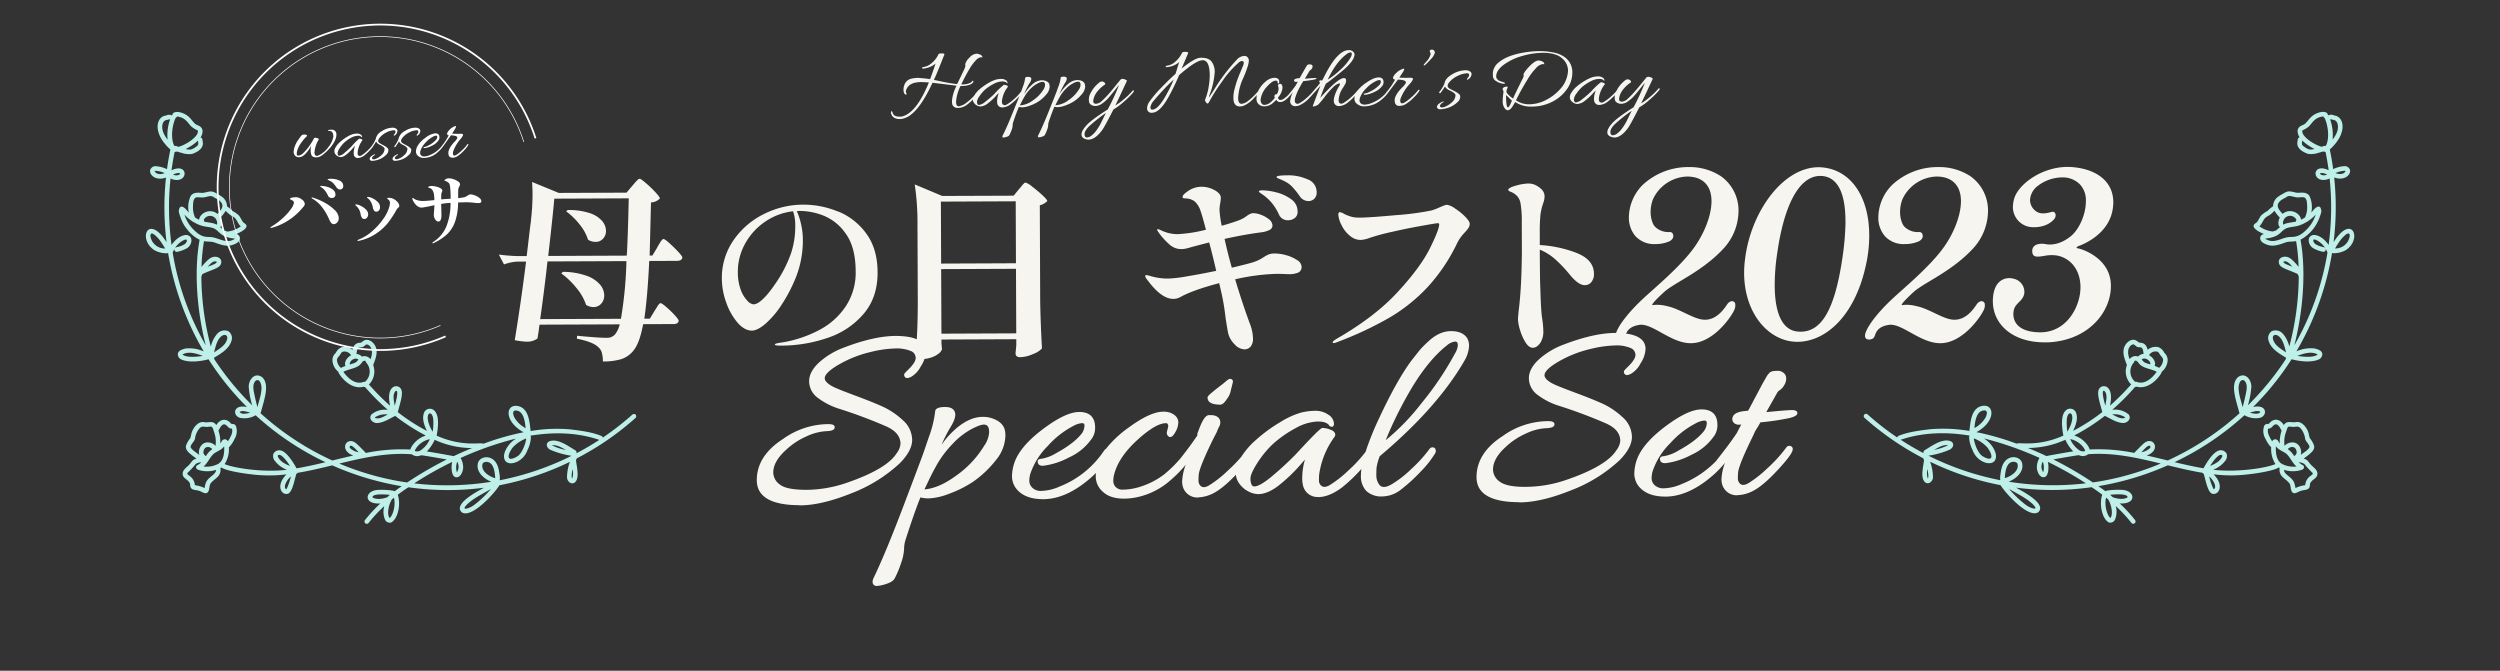
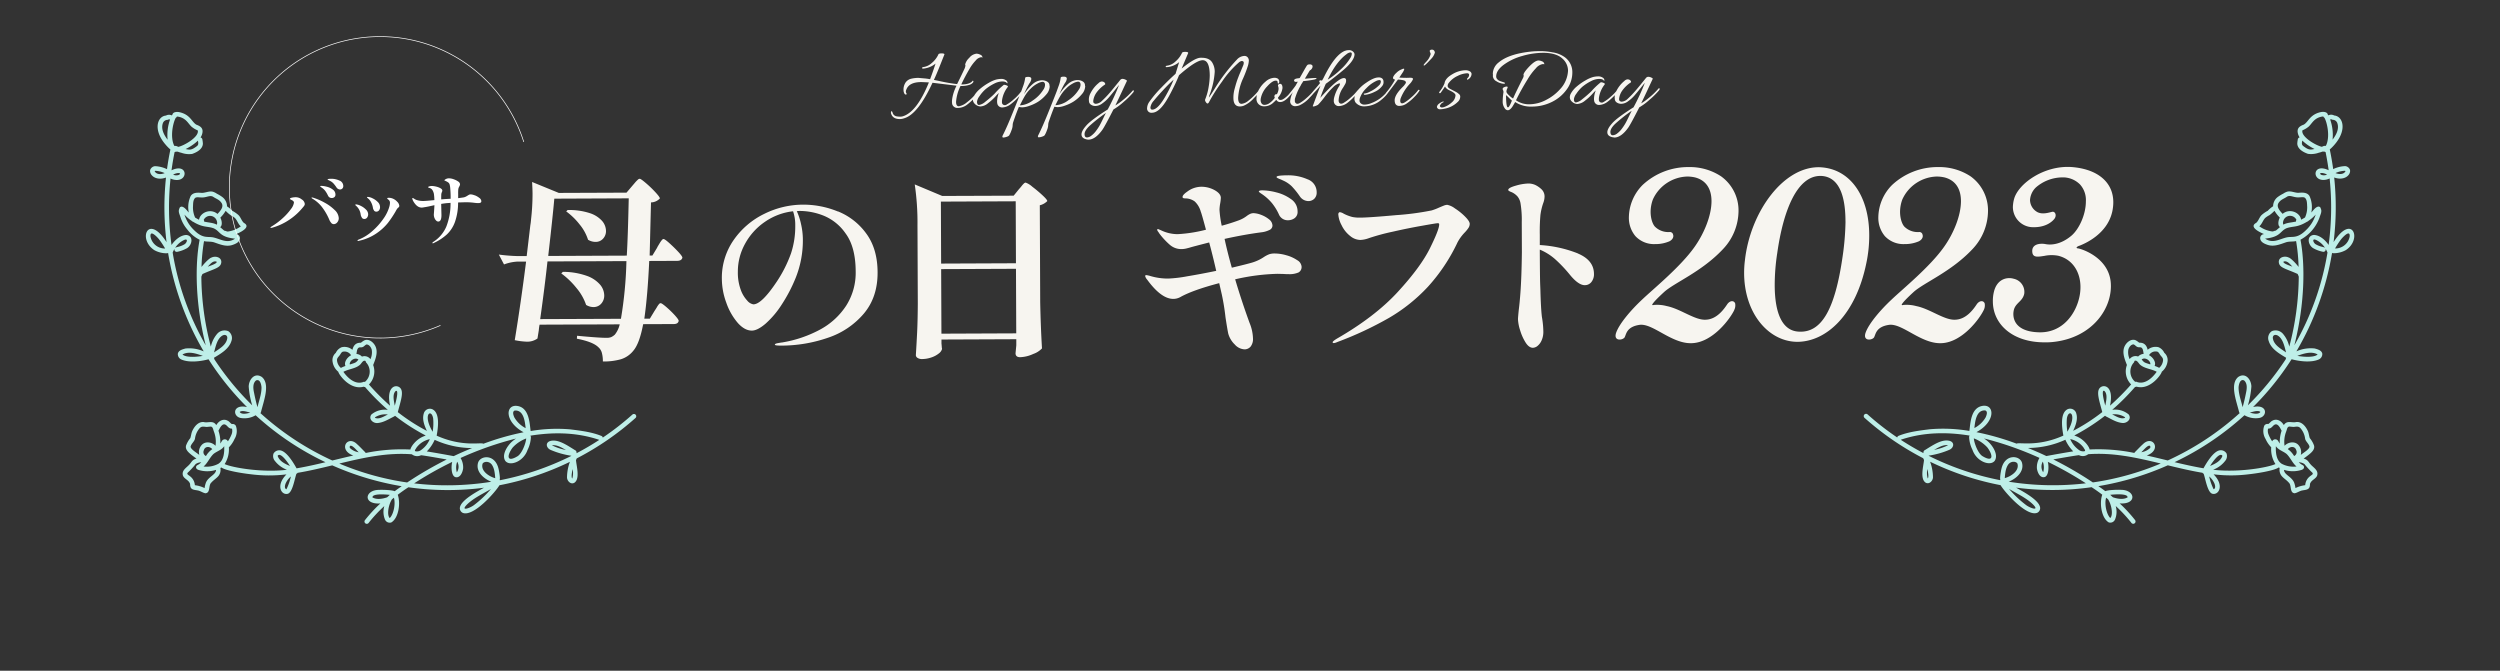
<svg xmlns="http://www.w3.org/2000/svg" width="930.15" height="249.552" viewBox="0 0 930.15 249.552">
  <rect x="0" y="0" width="930.15" height="249.552" fill="#333333" stroke="none" />
  <g id="tl" transform="translate(80.616 8.818)">
    <path id="パス_1" data-name="パス 1" d="M146.19,195.015a102.377,102.377,0,0,1-13.984-.03.845.845,0,0,0,.04-.7c-1.976-3.463-4.872-6.324-7.663-9.136a57.86,57.86,0,0,0-12-8.6.476.476,0,0,0,.017-.074c1.459-2.51,4.754-6.952,1.959-10.173-3.12-3.587-7.663,1.285-4.342,8.978a97.5,97.5,0,0,0-14.407-5.831c-.342-1.084-6.928-3.738-11.86-13.085,2.419-2.144,6.274-5.972,4.741-8.814a2.351,2.351,0,0,0-3.429-.644c-1.865,1.3-2.577,3.61-3.09,5.825a70.22,70.22,0,0,1-4.227-12.169c3.426-2.607,6.14-4.338,6.257-6.247.081-2.275-3.7-4.358-7.056,2.6a87.514,87.514,0,0,1-1.329-11.065,6.86,6.86,0,0,0,5.694-4.741c.275-.144.54-.319.758-.443,1.825-1.1,3.835-2.463,4.238-4.711.265-1.5-.174-3.516-1.785-4.06a5.953,5.953,0,0,0-1.674-.114c-.44-.3-1.916-1.714-4.13.131a4.554,4.554,0,0,0-2.573-3.238,4.064,4.064,0,0,0-3,.309,3.532,3.532,0,0,0-2.986,1.882,5.888,5.888,0,0,0-.611,4.251c-.463.658-.953,8.113,4.013,10.169a.815.815,0,0,0,.332.389,84.4,84.4,0,0,0,1.446,11.948,7.78,7.78,0,0,0-5.905-2.409c-1.98.58-1.53,3.087-.027,3.972,1.782,1.131,3.952,1.342,5.979,1.751a2.856,2.856,0,0,0,.715.07,74.341,74.341,0,0,0,4.482,12.82c-.426-.138-.825-.242-1.1-.322-2.761-.691-5.69.128-6.613.909a66.588,66.588,0,0,0-13.917-9.237.754.754,0,0,0,.044-.416c-.2-1.382-.282-2.781-.537-4.154-.648-5.009-6.985-2.734-3.707,2.49-2.406-1.147-4.845-2.245-7.281-3.345a104.268,104.268,0,0,1-10.237-30.377.836.836,0,0,0,.4-.161c3.486-2.738,9.149-6.046,8.311-10.062-.99-3.08-4.342-2.292-6.026-.272a32.007,32.007,0,0,0-3.308,6.348,104.34,104.34,0,0,1-.547-22.117c.074-.2.154-.393.232-.59,2.959.366,6.435.856,8.962-.926a3.066,3.066,0,0,0,1.322-3.61,3.607,3.607,0,0,0-3.8-1.765,10.859,10.859,0,0,0-4.852,2.325A104.442,104.442,0,0,1,51.36,55.87c.131-.07.369-.285.144-.091a6.27,6.27,0,0,1,.822-.446c4.795,1.158,6.818,2.486,8.27.782,1.154-1.433-.372-3.265-1.892-3.55-.584-.285-2.953-.06-5.056.483a67.447,67.447,0,0,1,6.65-7c.792.97,1.943,1.6,2.664,2.64,1.268,1.953,2.493,4.194,4.835,5,1.09.372,2.563.805,3.533-.1a1.5,1.5,0,0,0-.06-2.258c2.714.752,6.029,1.1,4.9-1.48-.225-1.161.356-2.339.2-3.52a11.025,11.025,0,0,0-.829-2.681,10.044,10.044,0,0,0-.53-2.543,4.364,4.364,0,0,0,.785-3.707,13.662,13.662,0,0,0-.862-2.308,5.6,5.6,0,0,0-.718-1.5c-.876-1.141-2.419-1.342-3.513-2.2-1.084-1-2.429-2.218-4.019-1.614a9.853,9.853,0,0,0-4.3,4.4c-.1-1.027.047-2.255-.554-3.167a.864.864,0,0,0-1.359-.111c-1.054.48-1.235,1.862-1.627,2.842a13.088,13.088,0,0,0-.782,4.986,12.992,12.992,0,0,0,1.262,5.908c-6.989,6.13-15.887,17.6-22.386,32.35A102.283,102.283,0,0,1,48.484,42.218a9.082,9.082,0,0,1,1.433-.691.863.863,0,0,0,.064,1.5,11.828,11.828,0,0,0,3.446,1.141c2.285.507,5.224-1.953,3.08-4-1.738-1.245-4.382-1.154-6.616-.44A103.99,103.99,0,0,1,64.824,20.01a5.444,5.444,0,0,0,1.557,1.919c3.416,2.6,6.9-2.711.614-4.1q2.456-2.4,5.08-4.637a.766.766,0,0,0,.419.124,3.6,3.6,0,0,0,.59.456,8.229,8.229,0,0,0,.822,1.188,8.409,8.409,0,0,0,2.9,2.8c1.711.587,4.16,1.007,5.479-.544a9.6,9.6,0,0,0,.738-1.221.937.937,0,0,0,.007-1.147,4.434,4.434,0,0,0,1.215-.611c1.668-1.208,1.51-2.463.5-4.056-.765-1.859.513-4.231-1.956-7.381-.53-.7-1.839-1.842-2.765-1.1-.114.037-.235.081-.356.127A2.357,2.357,0,0,0,77.916.514c-2.734-1.788-7.123,1.178-6.781,8.368a14.978,14.978,0,0,0,.3,2.594q-2.843,2.4-5.506,4.989a11.224,11.224,0,0,0-2.852-3.647,2.129,2.129,0,0,0-2.248.013c-1.486,1.255-.926,4.613,2.885,5.858A105.634,105.634,0,0,0,49.075,37.769c1.272-12.77-7.885-7.552-5.392-.416a9.366,9.366,0,0,0,2.909,3.714.871.871,0,0,0,.473.2A106.539,106.539,0,0,0,34.956,78.3a13.234,13.234,0,0,0-4.714-5.039c-1.04-.409-2.439-1.074-3.416-.2a2.176,2.176,0,0,0-.285,2.49c1.459,2.734,5.211,4.979,8.015,6.16a104.221,104.221,0,0,0,.339,22.828c-3.577-4.311-6.435-.56-4.335,1.775a8.209,8.209,0,0,0,4.979,2.6,106.179,106.179,0,0,0,9.733,29.77c-3.345-1.523-6.663-3.09-9.881-4.828.356-2.281.966-7.039-.57-8.9a2.46,2.46,0,0,0-2.8-.711,2.811,2.811,0,0,0-1.288,2.557,10.086,10.086,0,0,0,1.5,5.258c-7.609-4.529-15.336-12.86-16.96-15.924a10.2,10.2,0,0,0,5.08-3.946,10.33,10.33,0,0,0,3.533-1.134,5.646,5.646,0,0,0,3.442-3.573,1.348,1.348,0,0,0-.768-1.423c-.262-.644-.134-1.4-.5-2.027-.55-1.275-2.131-2.07-4.321-1.241.275-2.231-1.949-2.432-2.949-3.761-1.55-1.48-3.993-.819-5.66.114-.7.446-1.278,1.057-1.973,1.513a9.333,9.333,0,0,0-2.906,1.174c-1.332.933-.859,2.825-.547,4.167.178.688.352,1.386.57,2.063-1.634-.654-2.124-.074-3.489.131-1.436.258-3.332-.074-4.191,1.392-.768,1.245.382,2.651.117,4-.017.517-.483.839-.631,1.315-.544,1.137.57,1.976,1.228,2.755.725.765.956,1.869,1.647,2.641,1.688,1.084,2.63-1.785,4.274-1.8,1.161-.228,2.372-.044,3.52-.3a3.641,3.641,0,0,0,2.382-1.889c.127.013.255.03.382.034.671,2.224,5.66,7.365,7.046,8.707a52.866,52.866,0,0,0,10.488,8.267c-5.845.731-6.331,5.083-4.026,6,1.768.634,5.482-2.909,7.089-3.905a.777.777,0,0,0,.557,0c3.838,2.094,7.844,3.929,11.864,5.744A106.916,106.916,0,0,0,62.12,163.178c-1.241-.074-1.741-.117-3.2-.138-.5-.986-3.355-3.348-4.325-4.006-4.221-3.265-8.126.634-2.681,4.311A52.941,52.941,0,0,0,43.6,164.7a.857.857,0,0,0,.382,1.671,52.652,52.652,0,0,1,8.5-1.355,7.476,7.476,0,0,0-2.9,4.11,1.907,1.907,0,0,0,1.184,2.292c3.265.4,7.287-3.66,8.237-6.64,1.614.024,3.231.1,4.841.242a103.943,103.943,0,0,0,22.057,17.45c-2.617-.409-9.223-1.614-11.444.154a1.9,1.9,0,0,0-.527,2.389c2.2,3.65,14.377,1.342,17.064.272a105.4,105.4,0,0,0,26.023,9.274,17.168,17.168,0,0,0-4.439,3.936c-.755,1.054-.574,2.949.892,3.214,2.654.282,4.5-4.415,5.744-6.291a2.262,2.262,0,0,0,.6-.3,105.974,105.974,0,0,0,26.512,1.607.858.858,0,0,0-.161-1.708Zm-35.3-26.1c.178-.805.644-2.4,1.731-2.013,2.751,1.869.436,5.539-.862,7.643A10.371,10.371,0,0,1,110.89,168.915ZM86.877,150.5a19.67,19.67,0,0,1-3.208,3.811C84.609,146.774,88.719,147.07,86.877,150.5Zm-4.7-16.608c.272.074.376.208.268.533.01-.037.017-.07.027-.107-.416,1.087-3.026,2.986-3.956,3.687.755-1.423,1.842-3.989,3.66-4.11Zm-.755-21.137c.329.161.584.453.916.6.594.315,1.268.023,1.892.188.812.56.728,1.892.389,2.718a6.05,6.05,0,0,1-2.573,2.516,2.726,2.726,0,0,0-1.892-2.7,3.109,3.109,0,0,0-1-2.033.86.86,0,0,1,.151-.161c.584-.513,1.251-1.349,2.117-1.131Zm-6.576,2.872a.778.778,0,0,1-.01-.151c.889-1.107,3.295-.832,3.6.661-1.476.369-1.6.235-3.59-.51ZM71.6,112.206c.567-1.4,1.064-1.322,2.369-1.624.533-.148,1.067-.49,1.637-.352a2.821,2.821,0,0,1,1.651,2.124,5.735,5.735,0,0,1,.034.832c-1.785-.309-3.795.45-4.12,1.855a10.757,10.757,0,0,0-1.778-.473,4.04,4.04,0,0,1,.208-2.359Zm-.379,4.083c2.228.356,4.227,1.872,6.519,1.731.862-.07,2.016-.775,2.479.178a1.254,1.254,0,0,0-.168.869,5,5,0,0,1-4.754,5.093,1.054,1.054,0,0,0-.2-.064,2.084,2.084,0,0,1-.067-.2.456.456,0,0,1-.067-.007c-3.244-.842-3.889-4.717-3.741-7.6ZM70.048,137.2c-.05-.111-.114-.332.074-.332A7.1,7.1,0,0,1,74.5,139C73.021,138.611,70.991,138.558,70.048,137.2Zm-13.783,2.325-.044.02c.933.1.9,3.04,1.08,3.845a6.042,6.042,0,0,1-1.607-3.211A.678.678,0,0,1,56.265,139.524ZM40.281,101.863c.654-1.345,1.678-2.986,3.335-3.063,1.617.386.641,2.429,0,3.342-1.543,1.966-3.758,3.278-5.684,4.835.688-1.738,1.513-3.452,2.352-5.113Zm3.882-23.9c.963.2,1.449,1,.768,1.818-1.865,1.859-4.795,1.315-7.18,1.188.06-.05.121-.1.181-.144,1.691-1.268,3.959-3.234,6.234-2.865Zm15.122-23.03c-.06.785-2.9-.292-3.761-.54C56.651,54.236,58.523,53.686,59.285,54.938Zm5.778-15.182a2.617,2.617,0,0,1,3.54,3.466,1.732,1.732,0,0,1-.8.929c-.57-1.386-1.765-2.312-3-3.8a.786.786,0,0,0,.262-.59Zm9.6,6.623c.121,1.258-.47,2.5-.181,3.764a10.527,10.527,0,0,1-4.939-1.419c-.4-.248-.527-.782-.886-1.054-.164-.611-.265-1.3-.423-2.047.866.158,1.923-1.117,2.231-2.724a12.5,12.5,0,0,0,3.107-.772c0,.007.007.017.01.023a13.835,13.835,0,0,0,.47,2.426,7.713,7.713,0,0,1,.611,1.8ZM67.615,31.341c.7.067,1.181.7,1.7,1.111,1.6,1.51,3.348,1.285,3.842,2.751.342,1.077,1.064,2.1,1.033,3.275.091,1.949-1.718,2.379-3.718,2.677-.611-3.221-4.67-4.442-6.74-2.523-.171-.366-.4-.9-.641-1.54a9.151,9.151,0,0,1,1.785-3.59c.758-.839,1.53-2.027,2.741-2.164ZM60.64,33.787a13.808,13.808,0,0,0,.695,3.523.778.778,0,0,0,.188.517c1.523,4.087,3.164,4.479,4.546,6.663,1.275,2.419-.329,3.875,3.879,7.918a1.552,1.552,0,0,1-.356-.013c-3.157-.4-3.959-3.14-5.684-5.278-1.4-1.678-3.419-1.946-3.993-6.519a13.457,13.457,0,0,1,.725-6.811Zm-5.932,7.351c1.849.46.017,1.58-.993,1.335-2.023-.3-2.872-1.144-3.473-1.064a8.192,8.192,0,0,1,4.466-.272Zm7.146-26.915a1.372,1.372,0,0,1,.2-.01,9.091,9.091,0,0,1,2.295,2.875c-1.272-.346-2.795-1.366-2.5-2.869Zm6.318,6.653a2.618,2.618,0,0,1-1.691-1.419C68.491,19.833,69.431,20.99,68.172,20.876Zm11.569-4.331c-2.315-.027-2.755-.55-3.734-1.714a18.193,18.193,0,0,0,5.526.346c-.362.637-.658,1.513-1.788,1.369ZM80.892,3.3a5.5,5.5,0,0,1,1.792,3.459c.127.966.02,1.8.161,2.822a8.821,8.821,0,0,0,.98,2.567c-.98,2.288-7.586,1.329-9.478.359-.191-.389-.436-.919-.869-1.08a1.22,1.22,0,0,1-.044-.242c.785-3.63,5.073-7.079,6.818-7.767a.879.879,0,0,0,.641-.121Zm-5.64-1.262a1.837,1.837,0,0,1,2.144.1c.325.091.664.154.782.48a17.358,17.358,0,0,0-5.321,5.345C72.876,5.775,73.3,3.282,75.252,2.034Zm-29.6,30.4c1.533-2.292,1.859,1.748,1.879,2.781a32.463,32.463,0,0,1-.329,4.073,5.424,5.424,0,0,1-1.55-6.855ZM31.628,104.292c1.211-.007,2.248,1.772,2.963,2.627C33.567,106.536,31.481,105.59,31.628,104.292ZM28.018,74.34c2.681.4,4.295,2.956,5.647,5.07C32.054,78.571,28.333,76.253,28.018,74.34Zm-3.62,30.2c.607.788,0,2.05,1.154,2.885a3.487,3.487,0,0,1-1.436,1.587,13.961,13.961,0,0,1-2.677,1.2,1.25,1.25,0,0,0-1.691-1.47c-.346.138-.688.278-1.037.386a13.136,13.136,0,0,0,2.392-4.2c.537-.168,2.516-1.392,3.295-.389ZM11.645,109.5a1.614,1.614,0,0,1,.731-2.208c1.2-.892,2.624.091,2.7,1.627a7.87,7.87,0,0,0-3.432.58Zm-2.2-6.4c.9-.6,2.063-.51,2.922-1.178a7.261,7.261,0,0,1,3.647-2.01c1.255-.268,1.657.46,2.469,1.188.329.242.684.436,1.02.664,1.064.53.325,1.51.084,2.339a10.423,10.423,0,0,1-2.8,4.583c-.161-2-2.016-3.915-4.11-3.358a3.886,3.886,0,0,0-2.714,2.3c-.04-.124-.081-.245-.121-.369-.171-.859-1.292-3.674-.4-4.154ZM5.589,117.249A9.443,9.443,0,0,0,3.9,118.578,11.212,11.212,0,0,0,1.71,115.5a4.51,4.51,0,0,0,.587-3.875c-.067-.463-.55-1.235.131-1.423a29.577,29.577,0,0,0,4.368-.718,3.9,3.9,0,0,1,2.037.768,5.458,5.458,0,0,1-1.714-.03.867.867,0,0,0-1.134.788,1.757,1.757,0,0,0,.235.762,10.857,10.857,0,0,0,5.2,4.09c-1.1,1.416-3.728.228-5.835,1.389Zm2.959-5.237c2.016-.07,3.785-1.2,5.784-1.4,1.637-.034,3.3.728,4.915.174-1.315,1.825-3.238,4.016-5.7,3.828a9.247,9.247,0,0,1-5-2.6Zm19.081,25.663c-.47-.718.362-1.413.909-1.782a7.05,7.05,0,0,1,3.318-.95,21.141,21.141,0,0,1-4.227,2.728Zm5.07-11.817c1.845-.661,1.433,4.761,1.3,5.788C33.031,129.979,31.977,127.778,32.7,125.859Zm18.275,33.853a1.058,1.058,0,0,1,.671-.232v.007c1.416.117,4.08,2.617,5.029,3.52-.275-.034-.054.027-1.369.091-1.688-.577-3.738-1.668-4.328-3.385Zm.339,10.059c-.181-1.607,2.661-4.184,4.945-4.979.312-.01.627-.013.939-.02-.859,2.2-3.885,4.8-5.888,5Zm27.754,15.5c-2.033,0-6.053-1.416-1.446-1.825,3.379-.225,6.7.574,10.029.99a38.39,38.39,0,0,1-8.582.832ZM113.88,200c-.091-.721,1.7-2.208,2.271-2.681A7.236,7.236,0,0,1,113.88,200Zm17.752-6.227a.89.89,0,0,0-.312-.01A.614.614,0,0,1,131.632,193.773ZM109.561,177.7c-1.309,1.4-4.553,3.328-6.485,3.238-4.976-.574-3.09-2.724.433-3.677A12.952,12.952,0,0,1,109.561,177.7ZM91.5,168.12q-3.6-1.037-7.254-1.855c-1.882-2.144-5.123-5.751-6.8-7.536a14.365,14.365,0,0,0,4.962-1.6A33.8,33.8,0,0,0,91.5,168.123Zm-7.492.584a3.693,3.693,0,0,1-2.543,3.03A6.345,6.345,0,0,1,84.012,168.7Zm-8.848-13.4a8.219,8.219,0,0,1,5.982.517,9.449,9.449,0,0,1-4.835,1.191,2.652,2.652,0,0,1-2.157-.933c-.285-.493.7-.6,1.01-.772Zm-26.15-13.062c8.6,3.892,16.527,7.66,23.4,13.9a3.188,3.188,0,0,0,2.493,2.389c1.486,1.5,5.311,5.741,6.532,7.123a137.8,137.8,0,0,0-16.86-2.322,102.321,102.321,0,0,1-15.565-21.094Zm71.891,51.314a1.006,1.006,0,0,0,.255-1.339c-1.339-3.7-2.5-7.177-5.174-8.284-1.859-.664-2.7,1.137-1.916,2.657a30.934,30.934,0,0,0,4.748,6.492l-.05.06a104.278,104.278,0,0,1-26.489-9.223,1.065,1.065,0,0,0-.007-.144c.56-.255,1.862-2.7,2.2-3.456,2.5-5.274-2.221-8.2-4.576-6.539-2.748,1.976-2.073,5.918-.473,8.629a104,104,0,0,1-23-17.215A130.589,130.589,0,0,1,82.5,167.623c-1.3.973-3.486,3.785-2.577,5.164,1.124,1.5,3.278.255,4.3-.778a6.625,6.625,0,0,0,1.614-3.627,122.264,122.264,0,0,1,20.725,7.009,13.636,13.636,0,0,0-1.7-.03c-2.345.081-6.479,1.446-6.566,4.241.144,1.795,2.151,2.694,3.731,2.926a7.669,7.669,0,0,0,5.291-1.158,11.761,11.761,0,0,0,3.9-2.959.77.77,0,0,0,.178-.587c7.395,4.06,14.122,9.368,19.034,16.672a2.387,2.387,0,0,1,.2.356q-4.882-.418-9.713-1.3Zm-2.339-3.375a20.557,20.557,0,0,1-3.036-4.583C117.188,186.536,117.855,188.526,118.567,190.183Zm-27.18-7.925c-1.392-1.792-2.664-5.476-.466-7.1.587-.446,2.426.191,2.567,2.147-.03,1.832-1.131,3.462-2.1,4.949Z" transform="translate(-80.571 81.741) rotate(-38)" fill="#beefe8" />
    <path id="パス_150" data-name="パス 150" d="M146.251,6.7a102.377,102.377,0,0,0-13.984.03.845.845,0,0,1,.04.7c-1.976,3.463-4.872,6.324-7.663,9.136a57.86,57.86,0,0,1-12,8.6.476.476,0,0,1,.017.074c1.459,2.51,4.754,6.952,1.959,10.173-3.12,3.587-7.663-1.285-4.342-8.978a97.5,97.5,0,0,1-14.407,5.831C95.528,33.349,88.942,36,84.01,45.35c2.419,2.144,6.274,5.972,4.741,8.814a2.351,2.351,0,0,1-3.429.644c-1.865-1.3-2.577-3.61-3.09-5.825A70.22,70.22,0,0,0,78,61.153c3.426,2.607,6.14,4.338,6.257,6.247.081,2.275-3.7,4.358-7.056-2.6a87.514,87.514,0,0,0-1.329,11.065,6.86,6.86,0,0,1,5.694,4.741c.275.144.54.319.758.443,1.825,1.1,3.835,2.463,4.238,4.711.265,1.5-.174,3.516-1.785,4.06a5.953,5.953,0,0,1-1.674.114c-.44.3-1.916,1.714-4.13-.131A4.554,4.554,0,0,1,76.4,93.04a4.064,4.064,0,0,1-3-.309,3.532,3.532,0,0,1-2.986-1.882A5.888,5.888,0,0,1,69.8,86.6c-.463-.658-.953-8.113,4.013-10.169a.815.815,0,0,1,.332-.389A84.4,84.4,0,0,1,75.6,64.092,7.78,7.78,0,0,1,69.69,66.5c-1.98-.58-1.53-3.087-.027-3.972,1.782-1.131,3.952-1.342,5.979-1.751a2.856,2.856,0,0,1,.715-.07,74.341,74.341,0,0,1,4.482-12.82c-.426.138-.825.242-1.1.322-2.761.691-5.69-.128-6.613-.909a66.588,66.588,0,0,1-13.917,9.237.754.754,0,0,1,.044.416c-.2,1.382-.282,2.781-.537,4.154-.648,5.009-6.985,2.734-3.707-2.49-2.406,1.147-4.845,2.245-7.281,3.345A104.268,104.268,0,0,0,37.491,92.339a.836.836,0,0,1,.4.161c3.486,2.738,9.149,6.046,8.311,10.062-.99,3.08-4.342,2.292-6.026.272a32.007,32.007,0,0,1-3.308-6.348,104.34,104.34,0,0,0-.547,22.117c.074.2.154.393.232.59,2.959-.366,6.435-.856,8.962.926a3.066,3.066,0,0,1,1.322,3.61,3.607,3.607,0,0,1-3.8,1.765,10.859,10.859,0,0,1-4.852-2.325,104.442,104.442,0,0,0,13.246,22.677c.131.07.369.285.144.091a6.269,6.269,0,0,0,.822.446c4.795-1.158,6.818-2.486,8.27-.782,1.154,1.433-.372,3.265-1.892,3.55-.584.285-2.953.06-5.056-.483a67.448,67.448,0,0,0,6.65,7c.792-.97,1.943-1.6,2.664-2.64,1.268-1.953,2.493-4.194,4.835-5,1.09-.372,2.563-.805,3.533.1a1.5,1.5,0,0,1-.06,2.258c2.714-.752,6.029-1.1,4.9,1.48-.225,1.161.356,2.339.2,3.52a11.025,11.025,0,0,1-.829,2.681,10.044,10.044,0,0,1-.53,2.543,4.364,4.364,0,0,1,.785,3.707,13.662,13.662,0,0,1-.862,2.308,5.6,5.6,0,0,1-.718,1.5c-.876,1.141-2.419,1.342-3.513,2.2-1.084,1-2.429,2.218-4.019,1.614a9.853,9.853,0,0,1-4.3-4.4c-.1,1.027.047,2.255-.554,3.167a.864.864,0,0,1-1.359.111c-1.054-.48-1.235-1.862-1.627-2.842a15.24,15.24,0,0,1,.48-10.894c-6.989-6.13-15.887-17.6-22.386-32.35A102.284,102.284,0,0,0,48.546,159.5a9.084,9.084,0,0,0,1.433.691.863.863,0,0,1,.064-1.5,11.828,11.828,0,0,1,3.446-1.141c2.285-.507,5.224,1.953,3.08,4-1.738,1.245-4.382,1.154-6.616.44a103.99,103.99,0,0,0,14.934,19.718,5.444,5.444,0,0,1,1.557-1.919c3.416-2.6,6.9,2.711.614,4.1q2.456,2.4,5.08,4.637a.766.766,0,0,1,.419-.124,3.6,3.6,0,0,1,.59-.456,8.229,8.229,0,0,1,.822-1.188,8.409,8.409,0,0,1,2.9-2.8c1.711-.587,4.16-1.007,5.479.544a9.6,9.6,0,0,1,.738,1.221.937.937,0,0,1,.007,1.147,4.435,4.435,0,0,1,1.215.611c1.668,1.208,1.51,2.463.5,4.056-.765,1.859.513,4.231-1.956,7.381-.53.7-1.839,1.842-2.765,1.1-.114-.037-.235-.081-.356-.127a2.357,2.357,0,0,1-1.755,1.315c-2.734,1.788-7.123-1.178-6.781-8.368a14.978,14.978,0,0,1,.3-2.594q-2.843-2.4-5.506-4.989a11.224,11.224,0,0,1-2.852,3.647,2.129,2.129,0,0,1-2.248-.013c-1.486-1.255-.926-4.613,2.885-5.858a105.634,105.634,0,0,1-14.635-19.081c1.272,12.77-7.885,7.552-5.392.416a9.366,9.366,0,0,1,2.909-3.714.871.871,0,0,1,.473-.2,106.539,106.539,0,0,1-12.109-37.027,13.234,13.234,0,0,1-4.714,5.039c-1.04.409-2.439,1.074-3.416.2a2.176,2.176,0,0,1-.285-2.49c1.459-2.734,5.211-4.979,8.015-6.16a104.221,104.221,0,0,1,.339-22.828c-3.577,4.311-6.435.56-4.335-1.775a8.209,8.209,0,0,1,4.979-2.6,106.179,106.179,0,0,1,9.733-29.77c-3.345,1.523-6.663,3.09-9.881,4.828.356,2.281.966,7.039-.57,8.9a2.46,2.46,0,0,1-2.8.711,2.811,2.811,0,0,1-1.288-2.557,10.086,10.086,0,0,1,1.5-5.257c-7.609,4.529-15.336,12.86-16.96,15.924a10.2,10.2,0,0,1,5.08,3.946,10.33,10.33,0,0,1,3.533,1.134,5.646,5.646,0,0,1,3.442,3.573,1.348,1.348,0,0,1-.768,1.423c-.262.644-.134,1.4-.5,2.027-.55,1.275-2.131,2.07-4.321,1.241.275,2.231-1.949,2.432-2.949,3.761-1.55,1.48-3.993.819-5.66-.114-.7-.446-1.278-1.057-1.973-1.513a9.333,9.333,0,0,1-2.906-1.174c-1.332-.933-.859-2.825-.547-4.167.178-.688.352-1.386.57-2.063-1.634.654-2.124.074-3.489-.131-1.436-.258-3.332.074-4.191-1.392-.768-1.245.382-2.651.117-4C.759,87.622.293,87.3.145,86.823c-.544-1.137.57-1.976,1.228-2.755C2.1,83.3,2.329,82.2,3.02,81.428c1.688-1.084,2.63,1.785,4.274,1.8,1.161.228,2.372.044,3.52.3A3.641,3.641,0,0,1,13.2,85.417c.127-.013.255-.03.382-.034.671-2.224,5.66-7.365,7.046-8.707A52.867,52.867,0,0,1,31.113,68.41c-5.845-.731-6.331-5.083-4.026-6,1.768-.634,5.482,2.909,7.089,3.905a.777.777,0,0,1,.557,0c3.838-2.094,7.844-3.929,11.864-5.744A106.916,106.916,0,0,1,62.182,38.539c-1.241.074-1.741.117-3.2.138-.5.986-3.355,3.348-4.325,4.006-4.221,3.265-8.126-.634-2.681-4.311a52.941,52.941,0,0,1-8.307-1.352.857.857,0,0,1,.382-1.671,52.652,52.652,0,0,0,8.5,1.355,7.476,7.476,0,0,1-2.9-4.11A1.907,1.907,0,0,1,50.834,30.3c3.265-.4,7.287,3.66,8.237,6.64,1.614-.024,3.231-.1,4.841-.242a103.943,103.943,0,0,1,22.057-17.45c-2.617.409-9.223,1.614-11.444-.154A1.9,1.9,0,0,1,74,16.707c2.2-3.65,14.377-1.342,17.064-.272a105.4,105.4,0,0,1,26.023-9.274,17.168,17.168,0,0,1-4.439-3.936c-.755-1.054-.574-2.949.892-3.214,2.654-.282,4.5,4.415,5.744,6.291a2.262,2.262,0,0,1,.6.3,105.974,105.974,0,0,1,26.512-1.607.858.858,0,0,1-.161,1.708Zm-35.3,26.1c.178.805.644,2.4,1.731,2.013,2.751-1.869.436-5.539-.862-7.643A10.371,10.371,0,0,0,110.952,32.8ZM86.939,51.222a19.67,19.67,0,0,0-3.208-3.811C84.671,54.943,88.781,54.647,86.939,51.222Zm-4.7,16.608c.272-.074.376-.208.268-.533.01.037.017.07.027.107-.416-1.087-3.026-2.986-3.956-3.687.755,1.423,1.842,3.989,3.66,4.11Zm-.755,21.137c.329-.161.584-.453.916-.6.594-.315,1.268-.023,1.892-.188.812-.56.728-1.892.389-2.718a6.05,6.05,0,0,0-2.573-2.516,2.726,2.726,0,0,1-1.892,2.7,3.109,3.109,0,0,1-1,2.033.86.86,0,0,0,.151.161c.584.513,1.251,1.349,2.117,1.131ZM74.908,86.1a.778.778,0,0,0-.01.151c.889,1.107,3.295.832,3.6-.661-1.476-.369-1.6-.235-3.59.51Zm-3.244,3.416c.567,1.4,1.064,1.322,2.369,1.624.533.148,1.067.49,1.637.352a2.821,2.821,0,0,0,1.651-2.124,5.735,5.735,0,0,0,.034-.832c-1.785.309-3.795-.45-4.12-1.855a10.757,10.757,0,0,1-1.778.473,4.04,4.04,0,0,0,.208,2.359Zm-.379-4.083c2.228-.356,4.227-1.872,6.519-1.731.862.07,2.016.775,2.479-.178a1.254,1.254,0,0,1-.168-.869,5,5,0,0,0-4.754-5.093,1.054,1.054,0,0,1-.2.064,2.084,2.084,0,0,0-.067.2.456.456,0,0,0-.067.007c-3.244.842-3.889,4.717-3.741,7.6ZM70.11,64.518c-.05.111-.114.332.074.332a7.1,7.1,0,0,0,4.382-2.134C73.082,63.106,71.053,63.159,70.11,64.518ZM56.327,62.193l-.044-.02c.933-.1.9-3.04,1.08-3.845a6.042,6.042,0,0,0-1.607,3.211A.678.678,0,0,0,56.327,62.193ZM40.343,99.855c.654,1.345,1.678,2.986,3.335,3.063,1.617-.386.641-2.429,0-3.342-1.543-1.966-3.758-3.278-5.684-4.835.688,1.738,1.513,3.452,2.352,5.113Zm3.882,23.9c.963-.2,1.449-1,.768-1.818-1.865-1.859-4.795-1.315-7.18-1.188.06.05.121.1.181.144,1.691,1.268,3.959,3.234,6.234,2.865Zm15.122,23.03c-.06-.785-2.9.292-3.761.54C56.713,147.481,58.585,148.031,59.346,146.78Zm5.778,15.182a2.617,2.617,0,0,0,3.54-3.466,1.732,1.732,0,0,0-.8-.929c-.57,1.386-1.765,2.312-3,3.8a.786.786,0,0,1,.262.59Zm9.6-6.623c.121-1.258-.47-2.5-.181-3.764a10.527,10.527,0,0,0-4.939,1.419c-.4.248-.527.782-.886,1.054-.164.611-.265,1.3-.423,2.047.866-.158,1.923,1.117,2.231,2.724a12.5,12.5,0,0,1,3.107.772c0-.007.007-.017.01-.023a13.836,13.836,0,0,1,.47-2.426,7.713,7.713,0,0,0,.611-1.8Zm-7.042,15.038c.7-.067,1.181-.7,1.7-1.111,1.6-1.51,3.348-1.285,3.842-2.751.342-1.077,1.064-2.1,1.033-3.275.091-1.949-1.718-2.379-3.718-2.677-.611,3.221-4.67,4.442-6.74,2.523-.171.366-.4.9-.641,1.54a9.151,9.151,0,0,0,1.785,3.59c.758.839,1.53,2.027,2.741,2.164ZM60.7,167.93a13.808,13.808,0,0,1,.695-3.523.778.778,0,0,1,.188-.517c1.523-4.087,3.164-4.479,4.546-6.663,1.275-2.419-.329-3.875,3.879-7.918a1.551,1.551,0,0,0-.356.013c-3.157.4-3.959,3.14-5.684,5.278-1.4,1.678-3.419,1.946-3.993,6.519a13.457,13.457,0,0,0,.725,6.811Zm-5.932-7.351c1.849-.46.017-1.58-.993-1.335-2.023.3-2.872,1.144-3.473,1.064a8.192,8.192,0,0,0,4.466.272Zm7.146,26.915a1.371,1.371,0,0,0,.2.01,9.091,9.091,0,0,0,2.295-2.875c-1.272.346-2.795,1.366-2.5,2.869Zm6.318-6.653a2.618,2.618,0,0,0-1.691,1.419C68.553,181.884,69.492,180.727,68.234,180.841ZM79.8,185.172c-2.315.027-2.755.55-3.734,1.714a18.193,18.193,0,0,1,5.526-.346c-.362-.637-.658-1.513-1.788-1.369Zm1.151,13.249a5.5,5.5,0,0,0,1.792-3.459c.127-.966.02-1.8.161-2.822a8.821,8.821,0,0,1,.98-2.567c-.98-2.288-7.586-1.329-9.478-.359-.191.389-.436.919-.869,1.08a1.22,1.22,0,0,0-.044.242c.785,3.63,5.073,7.079,6.818,7.767a.879.879,0,0,1,.641.121Zm-5.64,1.262a1.837,1.837,0,0,0,2.144-.1c.325-.091.664-.154.782-.48a17.358,17.358,0,0,1-5.321-5.345C72.938,195.942,73.357,198.435,75.314,199.683Zm-29.6-30.4c1.533,2.292,1.859-1.748,1.879-2.781a32.463,32.463,0,0,0-.329-4.073,5.424,5.424,0,0,0-1.55,6.855ZM31.69,97.425c1.211.007,2.248-1.772,2.963-2.627C33.629,95.181,31.542,96.127,31.69,97.425Zm-3.61,29.951c2.681-.4,4.295-2.956,5.647-5.07C32.116,123.146,28.4,125.464,28.08,127.377Zm-3.62-30.2c.607-.788,0-2.05,1.154-2.885A3.487,3.487,0,0,0,24.178,92.7,13.961,13.961,0,0,0,21.5,91.5a1.25,1.25,0,0,1-1.691,1.47c-.346-.138-.688-.278-1.037-.386a13.136,13.136,0,0,1,2.392,4.2c.537.168,2.516,1.392,3.295.389ZM11.707,92.218a1.614,1.614,0,0,0,.731,2.208c1.2.892,2.624-.091,2.7-1.627a7.87,7.87,0,0,1-3.432-.58Zm-2.2,6.4c.9.6,2.063.51,2.922,1.178a7.261,7.261,0,0,0,3.647,2.01c1.255.268,1.657-.46,2.469-1.188.329-.242.684-.436,1.02-.664,1.064-.53.325-1.51.084-2.339a10.423,10.423,0,0,0-2.8-4.583c-.161,2-2.016,3.915-4.11,3.358a3.886,3.886,0,0,1-2.714-2.3c-.04.124-.081.245-.121.369-.171.859-1.292,3.674-.4,4.154ZM5.651,84.468a9.443,9.443,0,0,1-1.684-1.329,11.212,11.212,0,0,1-2.194,3.08,4.51,4.51,0,0,1,.587,3.875c-.067.463-.55,1.235.131,1.423a29.577,29.577,0,0,1,4.368.718A3.9,3.9,0,0,0,8.9,91.467a5.458,5.458,0,0,0-1.714.03.867.867,0,0,1-1.134-.788,1.757,1.757,0,0,1,.235-.762,10.857,10.857,0,0,1,5.2-4.09c-1.1-1.416-3.728-.228-5.835-1.389ZM8.61,89.705c2.016.07,3.785,1.2,5.784,1.4,1.637.034,3.3-.728,4.915-.174-1.315-1.825-3.238-4.016-5.7-3.828a9.247,9.247,0,0,0-5,2.6ZM27.691,64.042c-.47.718.362,1.413.909,1.782a7.05,7.05,0,0,0,3.318.95,21.141,21.141,0,0,0-4.227-2.728Zm5.07,11.817c1.845.661,1.433-4.761,1.3-5.788C33.092,71.738,32.039,73.939,32.76,75.859ZM51.036,42.005a1.058,1.058,0,0,0,.671.232V42.23c1.416-.117,4.08-2.617,5.029-3.52-.275.034-.054-.027-1.369-.091-1.688.577-3.738,1.668-4.328,3.385Zm.339-10.059c-.181,1.607,2.661,4.184,4.945,4.979.312.01.627.013.939.02-.859-2.2-3.885-4.8-5.888-5Zm27.754-15.5c-2.033,0-6.053,1.416-1.446,1.825,3.379.225,6.7-.574,10.029-.99a38.39,38.39,0,0,0-8.582-.832ZM113.941,1.717c-.091.721,1.7,2.208,2.271,2.681A7.236,7.236,0,0,0,113.941,1.717Zm17.752,6.227a.89.89,0,0,1-.312.01A.614.614,0,0,0,131.693,7.944Zm-22.07,16.074c-1.309-1.4-4.553-3.328-6.485-3.238-4.976.574-3.09,2.724.433,3.677A12.952,12.952,0,0,0,109.623,24.018ZM91.566,33.6q-3.6,1.037-7.254,1.855c-1.882,2.144-5.123,5.751-6.8,7.536a14.365,14.365,0,0,1,4.962,1.6,33.8,33.8,0,0,1,9.092-10.995Zm-7.492-.584a3.693,3.693,0,0,0-2.543-3.03A6.345,6.345,0,0,0,84.074,33.013Zm-8.848,13.4a8.219,8.219,0,0,0,5.982-.517A9.449,9.449,0,0,0,76.374,44.7a2.652,2.652,0,0,0-2.157.933c-.285.493.7.6,1.01.772ZM49.076,59.472c8.6-3.892,16.527-7.66,23.4-13.9a3.188,3.188,0,0,1,2.493-2.389c1.486-1.5,5.311-5.741,6.532-7.123a137.8,137.8,0,0,1-16.86,2.322A102.322,102.322,0,0,0,49.076,59.475ZM120.967,8.158a1.006,1.006,0,0,1,.255,1.339c-1.339,3.7-2.5,7.177-5.174,8.284-1.859.664-2.7-1.137-1.916-2.657a30.934,30.934,0,0,1,4.748-6.492l-.05-.06a104.278,104.278,0,0,0-26.489,9.223,1.065,1.065,0,0,1-.007.144c.56.255,1.862,2.7,2.2,3.456,2.5,5.274-2.221,8.2-4.576,6.539-2.748-1.976-2.073-5.918-.473-8.629a104,104,0,0,0-23,17.215,130.589,130.589,0,0,0,16.074-2.426c-1.3-.973-3.486-3.785-2.577-5.164,1.124-1.5,3.278-.255,4.3.778a6.625,6.625,0,0,1,1.614,3.627,122.264,122.264,0,0,0,20.725-7.009,13.636,13.636,0,0,1-1.7.03c-2.345-.081-6.479-1.446-6.566-4.241.144-1.795,2.151-2.694,3.731-2.926a7.669,7.669,0,0,1,5.291,1.158,11.761,11.761,0,0,1,3.9,2.959.77.77,0,0,1,.178.587c7.395-4.06,14.122-9.368,19.034-16.672a2.387,2.387,0,0,0,.2-.356q-4.882.418-9.713,1.3Zm-2.339,3.375a20.557,20.557,0,0,0-3.036,4.583C117.25,15.181,117.917,13.191,118.628,11.534Zm-27.18,7.925c-1.392,1.792-2.664,5.476-.466,7.1.587.446,2.426-.191,2.567-2.147-.03-1.832-1.131-3.462-2.1-4.949Z" transform="matrix(-0.788, -0.616, 0.616, -0.788, 725.348, 240.734)" fill="#beefe8" />
    <g id="Special_Set" transform="translate(200.956 114.378)">
-       <path id="合体_5" data-name="合体 5" d="M-733.061-2098.77a1.6,1.6,0,0,1-.429-1.169,3.38,3.38,0,0,1,.34-1.317c2.975-6.142,6.749-15.259,11.248-27.113,4.573-12.077,7.016-18.559,7.459-19.861s1.1-3.2,1.939-5.684a39.864,39.864,0,0,0,2.279-9.265c0-1.746,2.813-1.761,3.745-1.761h.03c3.227,0,3.714,1.791,3.73,2.856,0,1.243-.652,2.871-1.984,4.988a53.07,53.07,0,0,0-3.137,6.231,31.841,31.841,0,0,1,5.831-6.423c3.2-2.62,6.394-3.966,9.457-3.982a10.17,10.17,0,0,1,3.73.607c2.782.992,4.352,2.635,4.647,4.884a11.617,11.617,0,0,1,.1,1.554,14.859,14.859,0,0,1-3.626,9.161,39.466,39.466,0,0,1-8.421,7.947,42.756,42.756,0,0,1-9.1,4.529,23.538,23.538,0,0,1-7.045,1.628,10.872,10.872,0,0,1-3.418-.356c-1.391,3.36-3.3,8.807-5.683,16.221a11.766,11.766,0,0,0-.4,3.02,18.887,18.887,0,0,1-1.184,5.372,35.162,35.162,0,0,1-2.219,5.344c-.37.9-1.421,1.657-3.182,2.219a13.328,13.328,0,0,1-3.507.771l-.044.014A1.554,1.554,0,0,1-733.061-2098.77Zm36.1-57.808a27.546,27.546,0,0,0-6.882,5.491,39.364,39.364,0,0,0-5.328,6.911c-1.258,2.176-2.442,4.44-3.523,6.734-.666,1.407-1.169,2.457-1.495,3.153,3.582-.281,7.519-1.983,11.751-5.091a37.1,37.1,0,0,0,10.463-11.129,9.68,9.68,0,0,0,1.85-5.091c0-2.486-1.081-2.812-2.028-2.812v.014h-.015C-692.82-2158.4-694.167-2158.072-696.964-2156.577Zm-63.67,28.223-.03-.059c-10.537,0-15.895-3.122-15.909-9.265-.03-6.009,3.241-11.174,9.724-15.347a29.245,29.245,0,0,1,16.768-5.55h.059c1.243,0,1.924.177,2.249.607a.949.949,0,0,1,.148.844c-.222.8-1.244,1.139-3.508,1.2a19.883,19.883,0,0,0-6.822,1.851,26.933,26.933,0,0,0-7.829,5.165c-3.109,2.827-4.677,5.638-4.662,8.392a5.561,5.561,0,0,0,2.442,4.41c1.642,1.333,4.9,1.954,9.708,1.984a47.051,47.051,0,0,0,14.5-2.383c10.241-3.448,16.708-7.207,19.225-11.189a6.77,6.77,0,0,0,1.465-3.492c0-2.768-1.7-4.884-5.165-6.483a181.7,181.7,0,0,0-17.789-6.66,25.934,25.934,0,0,1-7.7-3.937,7.715,7.715,0,0,1-3.345-6.245c0-2.427,1.288-4.825,3.848-7.133a28.812,28.812,0,0,1,9.042-5.4c7.474-2.856,13.9-4.306,19.107-4.336h.163c7.444,0,11.233,2,11.248,5.95a10.442,10.442,0,0,1-1.836,5.328,9.487,9.487,0,0,1-3.492,3.863c-1.007.547-1.687.666-2.176.37a1.2,1.2,0,0,1-.547-1.1c0-.282.044-.4,1.258-1.614,2.516-2.382,3.034-3.8,3.034-4.573a2.768,2.768,0,0,0-1.761-2.6,13.876,13.876,0,0,0-5.98-.962,42.654,42.654,0,0,0-9.161,1.346,42.943,42.943,0,0,0-11,4.248c-4.913,2.708-5.935,4.469-5.935,5.461,0,1.1,1.214,2.264,3.493,3.36,1.346.636,4.085,1.716,8.14,3.227,4.07,1.509,7.415,2.856,9.946,4a27.9,27.9,0,0,1,7.34,4.927,9.992,9.992,0,0,1,3.612,7.4c0,2.708-1.554,5.653-4.648,8.776a55.671,55.671,0,0,1-18,11.145c-7.341,2.959-13.749,4.454-19.018,4.484Zm267.789-1.11-.03-.06c-10.537,0-15.895-3.123-15.91-9.264-.029-6.01,3.242-11.175,9.724-15.348a29.255,29.255,0,0,1,16.769-5.55h.059c1.244,0,1.924.178,2.25.608a.947.947,0,0,1,.148.843c-.221.8-1.243,1.139-3.507,1.2a19.874,19.874,0,0,0-6.823,1.85,26.914,26.914,0,0,0-7.829,5.165c-3.108,2.827-4.676,5.638-4.662,8.392a5.561,5.561,0,0,0,2.443,4.41c1.642,1.332,4.957,2.028,9.708,1.984a47.034,47.034,0,0,0,14.5-2.383c10.242-3.448,16.709-7.207,19.225-11.189a6.765,6.765,0,0,0,1.465-3.493c0-2.768-1.7-4.883-5.165-6.482a183.933,183.933,0,0,0-17.789-6.66,26,26,0,0,1-7.7-3.937,7.716,7.716,0,0,1-3.344-6.246c0-2.427,1.288-4.825,3.848-7.133a28.8,28.8,0,0,1,9.043-5.4c7.474-2.857,13.9-4.306,19.106-4.336h.163c7.445,0,11.234,2,11.248,5.949a10.48,10.48,0,0,1-1.835,5.328,9.489,9.489,0,0,1-3.493,3.863c-1.006.548-1.687.666-2.175.37a1.2,1.2,0,0,1-.548-1.1c0-.281.045-.4,1.258-1.613,2.516-2.383,3.034-3.8,3.034-4.573a2.767,2.767,0,0,0-1.761-2.605,13.49,13.49,0,0,0-5.979-.961,42.608,42.608,0,0,0-9.161,1.346,43.047,43.047,0,0,0-11,4.247c-4.914,2.709-5.935,4.47-5.935,5.461,0,1.1,1.213,2.264,3.492,3.36,1.347.636,4.085,1.717,8.141,3.227s7.414,2.856,9.945,4a27.921,27.921,0,0,1,7.341,4.928,9.989,9.989,0,0,1,3.611,7.4c0,2.709-1.554,5.654-4.648,8.777a55.66,55.66,0,0,1-18,11.144c-7.34,2.96-13.748,4.455-19.018,4.485Zm-177.228-1.185h-.03c-4.839,0-8.318-1.495-10.316-4.44a7.731,7.731,0,0,1-1.2-4.351,16.565,16.565,0,0,1,1.288-5.816c1.658-3.833,5.239-7.785,10.641-11.781,5.491-4.055,9.769-6.038,13.069-6.053h.044c3.833,0,5.861,1.969,5.875,5.684a6.964,6.964,0,0,1-1.6,4.721,20.386,20.386,0,0,1-8.1,6.5,27.68,27.68,0,0,1-9.516,3.093c-1.777.133-2.087-.874-2.131-1.318a.937.937,0,0,1,.68-1.155,2.594,2.594,0,0,1,.71-.118,15.246,15.246,0,0,0,5.477-2.1c4.277-2.324,7.444-4.721,9.4-7.149a5.275,5.275,0,0,0,1.125-3c0-.74-.252-1.006-.948-1.006a7.957,7.957,0,0,0-3.152,1.021,33.267,33.267,0,0,0-9.5,7.414,26.787,26.787,0,0,0-6.482,10.227,9.1,9.1,0,0,0-.445,2.9,3.574,3.574,0,0,0,1.125,2.471,4.365,4.365,0,0,0,3.479,1.169,17.53,17.53,0,0,0,6.527-1.553,35.489,35.489,0,0,0,16.708-13.453,2.2,2.2,0,0,1,.64-.6,40.382,40.382,0,0,1,8.27-7.8c5.49-4.055,9.768-6.039,13.068-6.053a6.9,6.9,0,0,1,2.412.311c2.65.932,3.212,2.531,3.212,3.715a7.586,7.586,0,0,1-1.139,3.64c-.667,1.155-1.184,1.672-1.747,1.747a.964.964,0,0,1-.829-.282,1.656,1.656,0,0,1-.5-1.732l.459-1.865a1.543,1.543,0,0,0-.252-1.021.668.668,0,0,0-.607-.237c-2.516,0-6.053,2.087-10.537,6.157-4.514,4.1-7.4,8.273-8.584,12.4a10.084,10.084,0,0,0-.459,2.813,3.3,3.3,0,0,0,.489,1.865,3.373,3.373,0,0,0,3.123,1.479,21.6,21.6,0,0,0,5.15-.7,29.2,29.2,0,0,0,10.183-4.973,47.256,47.256,0,0,0,6.167-6.091c2.539-3.238,4.6-6.051,6.161-8.382a2.577,2.577,0,0,1,.3-1.436c1.791-5.091,2.99-5.95,3.833-6.127h.8l.03-.015c2.368,0,3.211,1.081,3.493,1.984a3.115,3.115,0,0,1-.282,2.191c-.281.532-.473.947-.607,1.257-.118.311-.222.563-.281.755-.355.74-.7,1.376-1.021,1.968-3.626,7.341-5.565,12.048-5.742,13.986-.059.577-.089,1.3-.089,2.19a2.627,2.627,0,0,0,.636,1.85c.459.519,1.273,1.081,3.167.045a41.137,41.137,0,0,0,6.956-5.432,59.669,59.669,0,0,0,5.146-5.254,28.74,28.74,0,0,1,5.317-6.171,56.661,56.661,0,0,1,9.131-6.719,31.112,31.112,0,0,1,7.592-3.523,22.415,22.415,0,0,1,5.491-.725h.044a8.106,8.106,0,0,1,4.781,1.421,4.174,4.174,0,0,1,2.131,3.285,1.429,1.429,0,0,1-.266,1.021c-.415.415-1.007.119-1.2.03l-.148-.074-.088-.149c-.666-1.036-2.1-1.553-4.278-1.553h-.059a17.989,17.989,0,0,0-8.036,2.368,42.8,42.8,0,0,0-8.613,5.979,37.592,37.592,0,0,0-5.891,7.193c-2.057,3.241-2.487,4.839-2.472,5.609a4.983,4.983,0,0,0,.445,2.413,1.078,1.078,0,0,0,1.006.592c.843,0,2.545-.562,5.875-3.227a120.8,120.8,0,0,0,9.4-8.6c9.279-10.064,9.693-9.886,10.122-9.931a8.251,8.251,0,0,1,3.064.725,2.462,2.462,0,0,1,1.554,1.318,1.486,1.486,0,0,1-.163,1.229,30.868,30.868,0,0,0-5.742,13.986,21.262,21.262,0,0,0-.089,2.175,2.626,2.626,0,0,0,.636,1.85c.489.518,1.362,1.1,3.271.045a40.891,40.891,0,0,0,6.956-5.431,50.793,50.793,0,0,0,6.47-6.982,110.023,110.023,0,0,1,5.207-12.865c4.336-9.25,8.318-16.339,11.84-21.075l3.034-3.848a35.422,35.422,0,0,1,3.2-3.226c2.694-2.59,5.55-3.907,8.481-3.922h.059c2.959,0,5.032.948,6.112,2.827a5.877,5.877,0,0,1,.577,2.857,12.439,12.439,0,0,1-1.509,4.972c-6.69,11.737-17.345,23.8-31.73,35.89a22.153,22.153,0,0,0-1.169,4.158c-.059.725-.089,1.731-.089,2.99a5.84,5.84,0,0,0,.9,3.153c.577.917,1.716,1.939,4.766.163a39.632,39.632,0,0,0,7.312-5.684,51.247,51.247,0,0,0,6.837-7.533,1.23,1.23,0,0,1,1.08-.548,1.123,1.123,0,0,1,.992.445,1.738,1.738,0,0,1,.089,1.613,36.408,36.408,0,0,1-5.55,7.03,61.05,61.05,0,0,1-7.252,6.616,11.374,11.374,0,0,1-6.822,2.545h-.075l.015.015a8.264,8.264,0,0,1-5.95-1.968,7.886,7.886,0,0,1-2.072-5.861v-.592q.043-.854.181-1.814l-.063.067a59.044,59.044,0,0,1-7.163,6.823c-3.152,2.368-6.127,3.567-8.865,3.582h-.03v-.03a5.515,5.515,0,0,1-5.565-4.115,11.525,11.525,0,0,1-.34-2.841,25.147,25.147,0,0,1,1.021-6.971c-.445.5-1.021,1.154-1.732,1.983a59.919,59.919,0,0,1-7.548,7.267c-2.93,2.383-5.638,3.582-8.066,3.6h-.03a8.139,8.139,0,0,1-3.641-.976,9.416,9.416,0,0,1-3.316-2.812,6.708,6.708,0,0,1-1.374-3.4c-3.818,4-7,6.458-9.7,7.468a13.079,13.079,0,0,1-4.322.932h-.044l.059.044a5.6,5.6,0,0,1-5.743-4.114,6.375,6.375,0,0,1-.237-1.865,19.812,19.812,0,0,1,1.349-6.224,47.5,47.5,0,0,1-7.165,7.008,27.294,27.294,0,0,1-12.151,5.314,24.818,24.818,0,0,1-3.73.31h-.074l-.015-.014c-3.3,0-5.875-.844-7.651-2.487a7.611,7.611,0,0,1-2.709-5.624,13.544,13.544,0,0,1,.079-1.441q-1.081,1.093-2.268,2.107c-5.876,5.062-11.707,7.636-17.316,7.666Zm150.233-57.186c-5.121,4-10.138,10.418-14.948,19.076a144.658,144.658,0,0,0-7.8,16.162,83.2,83.2,0,0,0,13.3-13.735,114.193,114.193,0,0,0,12.447-18.47,7.237,7.237,0,0,0,1.1-3.049c0-1.317-.548-1.436-1.051-1.436A5.69,5.69,0,0,0-519.839-2187.834Zm81.3,56.224h-.03c-4.839,0-8.318-1.5-10.316-4.44a7.764,7.764,0,0,1-1.2-4.351,16.57,16.57,0,0,1,1.288-5.817c1.658-3.833,5.239-7.785,10.641-11.781,5.491-4.055,9.769-6.038,13.069-6.052h.044c3.833,0,5.861,1.968,5.875,5.683a6.963,6.963,0,0,1-1.6,4.721,20.38,20.38,0,0,1-8.1,6.5,27.448,27.448,0,0,1-9.516,3.093c-1.791.133-2.087-.873-2.131-1.318a.936.936,0,0,1,.68-1.154,2.58,2.58,0,0,1,.711-.119,15.067,15.067,0,0,0,5.476-2.1c4.277-2.324,7.444-4.721,9.4-7.149a5.275,5.275,0,0,0,1.125-3c0-.74-.252-1.006-.948-1.006a7.959,7.959,0,0,0-3.152,1.022,33.459,33.459,0,0,0-9.5,7.414,26.78,26.78,0,0,0-6.483,10.227,9.092,9.092,0,0,0-.444,2.9,3.573,3.573,0,0,0,1.124,2.471,4.725,4.725,0,0,0,3.479,1.169,17.534,17.534,0,0,0,6.527-1.553,37.082,37.082,0,0,0,12.905-8.636,3.075,3.075,0,0,1,.3-.436c3.137-3.952,5.654-7.326,7.444-10.05.133-.326.518-1.065,1.57-3.048a6.428,6.428,0,0,1-.918.044,2.407,2.407,0,0,1-2-.873,1.987,1.987,0,0,1-.177-2.146c.547-1.272,2.294-1.953,5.461-2.131a1.13,1.13,0,0,1,.266-.148l4.72-8.88c.252-.518.563-1.08.888-1.643.326-.547.563-.977.725-1.258s.34-.621.547-.947a4.338,4.338,0,0,1,.578-.8l.384-.4c.31-.489,1.2-.77,2.738-.785h.03a3.375,3.375,0,0,1,3.079,1.347,2.807,2.807,0,0,1,.4,1.657,4.675,4.675,0,0,1-.77,2.383,5.432,5.432,0,0,1-1.657,1.821,2.329,2.329,0,0,0-.859.843l-4.115,7.282h.119c5.091-.489,8.11-.726,9.205-.741.622-.014,2.235,0,2.235,1.1,0,.755-.8,1.288-2.738,1.821a94.527,94.527,0,0,1-11,1.642c-.3.533-.636,1.125-1.021,1.791a13.906,13.906,0,0,0-1.48,2.664l-.044.148c-3.641,7.371-5.58,12.077-5.757,14.016a21.81,21.81,0,0,0-.089,2.191,2.565,2.565,0,0,0,.636,1.835c.459.519,1.288,1.08,3.167.06a41.473,41.473,0,0,0,6.971-5.432,52.461,52.461,0,0,0,7.281-7.978,1.332,1.332,0,0,1,1.747-.384,1.068,1.068,0,0,1,.591.754c.163.829-.355,2.427-5.476,7.962-4.262,4.632-7.755,7.429-10.686,8.525a13,13,0,0,1-4.321.932h-.045l.015.045a5.6,5.6,0,0,1-5.743-4.115,6.414,6.414,0,0,1-.237-1.865,19.5,19.5,0,0,1,1.312-6.119,37.2,37.2,0,0,1-4.79,4.935c-5.876,5.062-11.707,7.637-17.316,7.666Zm-170.317-36.852c0-.384,0-.7,4.441-4.129l1.657-1.287c1.584-1.406,2-1.584,2.338-1.51a.971.971,0,0,1,.711.266.976.976,0,0,1,.281.725v.148l-.77,3.078a6.957,6.957,0,0,1-1.362,3.093c-1.05,1.628-1.79,2.249-2.531,2.249v.015C-607.247-2165.812-608.861-2166.7-608.861-2168.462Z" transform="translate(776.573 2193.177)" fill="#f7f5f0" />
-     </g>
+       </g>
    <g id="hmd" transform="translate(250.877 9.654)">
      <path id="合体_4" data-name="合体 4" d="M-753.056-2054.976a2.832,2.832,0,0,1-.71-.1c-1.213-.281-1.821-.888-1.835-1.805s.622-2.057,1.865-3.434,3.877-3.345,7.888-5.876a82.033,82.033,0,0,0,4.217-9.116c-.281.311-.843,1.006-1.672,2.057s-1.569,1.938-2.205,2.679a13.217,13.217,0,0,1-2.309,2.086,4.4,4.4,0,0,1-2.5.992,2.853,2.853,0,0,1-1.776-.488,1.626,1.626,0,0,1-.7-1.021,7.885,7.885,0,0,1-.074-.918,5.026,5.026,0,0,1,.71-2.5,11.376,11.376,0,0,1,2.886-3.567,1.961,1.961,0,0,1,1.2-.622,1.665,1.665,0,0,1,.947.3c.311.312.415.592.3.814a11.813,11.813,0,0,0-3.093,2.885,6.675,6.675,0,0,0-1.273,2.916,3.494,3.494,0,0,0-.03.592.679.679,0,0,0,.311.577,1.067,1.067,0,0,0,.621.222,3.582,3.582,0,0,0,2.324-1.125c.8-.74,1.584-1.539,2.309-2.354.741-.829,1.569-1.82,2.5-2.974s1.554-1.909,1.85-2.279a1.236,1.236,0,0,1,.9-.548,2.793,2.793,0,0,1,1.184.3c.4.207.577.355.518.473s-.666,1.391-1.805,3.848-1.984,4.2-2.5,5.269a21.213,21.213,0,0,0,2.9-2.087,25.955,25.955,0,0,0,3.478-3.344c.238-.266.385-.3.459-.074a.438.438,0,0,1,.03.221.9.9,0,0,1-.207.429,28.827,28.827,0,0,1-3.523,3.493,22.769,22.769,0,0,1-3.847,2.857q-3.02,5.926-4.041,7.459c-1.776,2.5-3.537,3.758-5.269,3.774Zm.429-5.106c-1.229,1.169-1.835,2.191-1.835,3.034s.31,1.272.932,1.258a2.925,2.925,0,0,0,1.643-.7,8.534,8.534,0,0,0,1.777-1.85,18.448,18.448,0,0,0,1.3-1.983c.3-.548.71-1.362,1.229-2.442s.873-1.791,1.066-2.146A60.655,60.655,0,0,0-752.627-2060.082Zm195.21,4.292a2.792,2.792,0,0,1-.71-.1c-1.214-.281-1.821-.887-1.835-1.805s.621-2.057,1.865-3.434,3.877-3.344,7.888-5.875a81.842,81.842,0,0,0,4.218-9.117c-.281.312-.843,1.006-1.672,2.057s-1.569,1.939-2.205,2.678a13.267,13.267,0,0,1-2.309,2.087,4.4,4.4,0,0,1-2.5.992,2.845,2.845,0,0,1-1.776-.489,1.617,1.617,0,0,1-.7-1.021,7.854,7.854,0,0,1-.074-.917,4.471,4.471,0,0,1,.073-.8l-.133.135a20.168,20.168,0,0,1-2.575,2.324,5.538,5.538,0,0,1-3.109,1.2,1.818,1.818,0,0,1-1.835-1.274,4.161,4.161,0,0,1-.118-.917,8.771,8.771,0,0,1,.666-3.211,14.842,14.842,0,0,0-1.318,1.361,20.16,20.16,0,0,1-2.723,2.472,4.986,4.986,0,0,1-2.8,1.2l.015.014a2.845,2.845,0,0,1-1.229-.31,3.311,3.311,0,0,1-1.125-.9,2.031,2.031,0,0,1-.473-1.273,2.846,2.846,0,0,1,.311-1.287,9.167,9.167,0,0,1,2.294-2.767,20.964,20.964,0,0,1,3.3-2.294,11.884,11.884,0,0,1,2.709-1.2,9.07,9.07,0,0,1,1.939-.252,2.914,2.914,0,0,1,1.628.445,1.21,1.21,0,0,1,.68.962c0,.118,0,.177-.03.207s-.088,0-.177-.03c-.281-.429-.873-.636-1.776-.636a6.939,6.939,0,0,0-3.034.844,16.921,16.921,0,0,0-3.2,2.087,13.321,13.321,0,0,0-2.191,2.531,4.311,4.311,0,0,0-.932,2.042q0,1.243.754,1.243a4.629,4.629,0,0,0,2.28-1.154,41.476,41.476,0,0,0,3.448-2.99,27.358,27.358,0,0,1,3.523-3.36,2.834,2.834,0,0,1,1.036.237c.4.163.533.34.4.578a10.443,10.443,0,0,0-2.131,4.913,5.931,5.931,0,0,0-.03.784,1.065,1.065,0,0,0,.3.771,1.156,1.156,0,0,0,1.465.059,14.251,14.251,0,0,0,2.59-1.909,18.145,18.145,0,0,0,2.1-2.084q.065-.127.138-.254a11.346,11.346,0,0,1,2.886-3.567,1.846,1.846,0,0,1,1.2-.606,1.671,1.671,0,0,1,.947.3c.311.311.415.578.3.814a11.809,11.809,0,0,0-3.093,2.885,6.668,6.668,0,0,0-1.273,2.916,3.49,3.49,0,0,0-.03.592.678.678,0,0,0,.311.577,1.066,1.066,0,0,0,.621.222,3.583,3.583,0,0,0,2.324-1.125c.8-.74,1.584-1.539,2.308-2.354.741-.829,1.569-1.82,2.5-2.959.932-1.155,1.554-1.91,1.85-2.28a1.235,1.235,0,0,1,.9-.547,2.793,2.793,0,0,1,1.184.3c.4.207.577.354.518.473s-.666,1.39-1.805,3.847-1.984,4.2-2.5,5.269a21.157,21.157,0,0,0,2.9-2.086,26.014,26.014,0,0,0,3.478-3.345c.237-.266.385-.3.459-.074a.441.441,0,0,1,.03.222.9.9,0,0,1-.207.429,28.964,28.964,0,0,1-3.523,3.492,22.658,22.658,0,0,1-3.848,2.856q-3.019,5.928-4.04,7.459c-1.776,2.516-3.537,3.759-5.269,3.774Zm.429-5.106c-1.229,1.169-1.835,2.19-1.835,3.034s.311,1.273.932,1.258a2.925,2.925,0,0,0,1.642-.7,8.5,8.5,0,0,0,1.776-1.85,18.391,18.391,0,0,0,1.3-1.984c.3-.547.71-1.362,1.228-2.442s.874-1.791,1.066-2.146A60.819,60.819,0,0,0-556.987-2060.9Zm-228.051,4.781a.941.941,0,0,1,.1-.37c1.081-2.117,2.457-5.239,4.1-9.368q1.438-3.571,2.122-5.308-.288.316-.657.69a20.109,20.109,0,0,1-2.575,2.324,5.43,5.43,0,0,1-3.108,1.2,1.818,1.818,0,0,1-1.835-1.274,4.115,4.115,0,0,1-.119-.917,8.737,8.737,0,0,1,.666-3.212,15.151,15.151,0,0,0-1.318,1.362,20.082,20.082,0,0,1-2.722,2.471,4.775,4.775,0,0,1-2.8,1.2h.014a2.851,2.851,0,0,1-1.229-.312,3.159,3.159,0,0,1-1.124-.9,1.985,1.985,0,0,1-.474-1.258q0-.047,0-.094a21.588,21.588,0,0,1-2.191,1.915,5.707,5.707,0,0,1-3.493,1.2,1.971,1.971,0,0,1-1.481-.533,1.931,1.931,0,0,1-.577-1.006c-.03-.311-.059-.606-.059-.873a9.351,9.351,0,0,1,.133-1.258,16.246,16.246,0,0,1,1.554-4.574l-.059-.044-8.865-1.08q-5.395,11.676-10.493,13.2a5.294,5.294,0,0,1-1.643.311c-1.791,0-2.886-.7-3.3-2.116a.912.912,0,0,1-.03-.281,1.249,1.249,0,0,1,.059-.37c.029-.147.118-.192.237-.147s.237.251.355.636a1.819,1.819,0,0,0,1.362,1.243,8.224,8.224,0,0,0,1.376.133,3.409,3.409,0,0,0,1.021-.133q5.218-1.575,9.709-12.609l-1.895-.089c-.34-.014-.652-.03-.932-.03-3.02,0-4.884.948-5.565,2.8a1.673,1.673,0,0,0-.178.71,1.243,1.243,0,0,0,.222.681c.148.221.1.37-.119.429a.5.5,0,0,1-.562-.222,2.442,2.442,0,0,1-.4-1.243,4.77,4.77,0,0,1,.8-3.063,3.61,3.61,0,0,1,1.866-1.3,12.013,12.013,0,0,1,2.856-.355l2.176.192a18.967,18.967,0,0,1,2.175.3q.844-2.176,2.042-5.817a8.34,8.34,0,0,1-4.632,1.879c-.237.031-.37-.058-.37-.237s.119-.3.414-.34a5.807,5.807,0,0,0,3.153-1.495,9.129,9.129,0,0,0,2.471-3.181c.045-.266.445-.4,1.184-.415.74,0,1.1.133,1.08.4-.148.341-.666,1.643-1.569,3.908s-1.687,4.129-2.353,5.565c.622.118,1.525.3,2.723.563a59.219,59.219,0,0,0,5.906.991c1.376-2.782,2.219-4.558,2.575-5.328a4.974,4.974,0,0,0,.517-1.48.866.866,0,0,0-.1-.473,5.06,5.06,0,0,1,1.54-2.487,4.005,4.005,0,0,1,2.723-1.554,3.366,3.366,0,0,1,1.376.385,1.189,1.189,0,0,1,.815.992c0,.088-.059.1-.177.03a.573.573,0,0,0-.252-.1,3.189,3.189,0,0,0-2.072,1.213,16.259,16.259,0,0,0-2.309,3.108c-1.155,1.968-2.191,3.907-3.079,5.831,2.042,0,3.419-.414,4.1-1.228.119-.208.237-.238.355-.089s.074.355-.119.636a3.063,3.063,0,0,1-1.332.829,9.808,9.808,0,0,1-3.285.414,15.794,15.794,0,0,0-1.658,5.89c0,1.11.34,1.658,1.022,1.658a6.2,6.2,0,0,0,3.034-1.495,18.076,18.076,0,0,0,2.67-2.439,9.535,9.535,0,0,1,2.154-2.5,20.883,20.883,0,0,1,3.3-2.294,11.775,11.775,0,0,1,2.708-1.2,9.07,9.07,0,0,1,1.939-.252,2.906,2.906,0,0,1,1.628.445,1.209,1.209,0,0,1,.681.961c0,.119,0,.178-.03.208-.03.014-.089,0-.178-.03-.281-.429-.873-.636-1.776-.636a6.942,6.942,0,0,0-3.034.844,16.923,16.923,0,0,0-3.2,2.087,13.315,13.315,0,0,0-2.191,2.531,4.365,4.365,0,0,0-.932,2.042q0,1.243.755,1.243a4.622,4.622,0,0,0,2.279-1.155,41.386,41.386,0,0,0,3.449-2.989,27.393,27.393,0,0,1,3.522-3.36,2.839,2.839,0,0,1,1.037.237q.6.244.4.577a10.428,10.428,0,0,0-2.131,4.914,5.945,5.945,0,0,0-.03.784,1.057,1.057,0,0,0,.3.77,1.154,1.154,0,0,0,1.465.06,14.272,14.272,0,0,0,2.589-1.909,16.817,16.817,0,0,0,2.65-2.783.272.272,0,0,1,.126-.1c.16-.439.379-1.054.658-1.825a13.258,13.258,0,0,0,.844-3.256c0-.266.384-.414,1.139-.414s1.139.251,1.155.77a3.231,3.231,0,0,1-.7,1.613,31.066,31.066,0,0,0-2.043,4.115,17.325,17.325,0,0,1,3.345-3.908,5.458,5.458,0,0,1,3.315-1.332,4.32,4.32,0,0,1,1.288.193c.932.312,1.45.814,1.539,1.509.03.178.03.356.044.5l.045.058a4.775,4.775,0,0,1-1.273,3.034,13.612,13.612,0,0,1-3.034,2.694,15.223,15.223,0,0,1-3.271,1.539,8.676,8.676,0,0,1-2.5.548,5,5,0,0,1-1.376-.163c-.518,1.155-1.243,3.078-2.161,5.787a4.406,4.406,0,0,0-.163,1.1,5.519,5.519,0,0,1-.429,1.79,10.213,10.213,0,0,1-.8,1.805c-.118.267-.458.489-1.036.667a4.665,4.665,0,0,1-1.213.251A.31.31,0,0,1-785.039-2056.116ZM-772-2075.829a9.833,9.833,0,0,0-2.56,1.938,13.237,13.237,0,0,0-1.968,2.427c-.459.755-.888,1.539-1.3,2.339-.4.8-.636,1.272-.71,1.406a8.627,8.627,0,0,0,4.781-1.806,13.088,13.088,0,0,0,3.877-3.907,3.435,3.435,0,0,0,.71-1.865c0-.784-.325-1.183-.977-1.183A4.88,4.88,0,0,0-772-2075.829Zm.177,19.654a.943.943,0,0,1,.1-.37c1.08-2.116,2.457-5.239,4.1-9.368,1.658-4.115,2.56-6.409,2.723-6.853s.4-1.11.71-1.968a13.2,13.2,0,0,0,.843-3.256c0-.266.385-.414,1.14-.414s1.139.251,1.139.77a3.227,3.227,0,0,1-.7,1.613,31.083,31.083,0,0,0-2.042,4.115,17.263,17.263,0,0,1,3.344-3.907,5.455,5.455,0,0,1,3.316-1.332,4.309,4.309,0,0,1,1.287.192c.932.311,1.451.814,1.539,1.51.03.177.03.354.045.5l.059.06a4.775,4.775,0,0,1-1.273,3.034,13.587,13.587,0,0,1-3.034,2.693,15.243,15.243,0,0,1-3.271,1.54,8.7,8.7,0,0,1-2.5.547,5,5,0,0,1-1.376-.163c-.518,1.155-1.244,3.079-2.161,5.787a4.358,4.358,0,0,0-.163,1.1,5.53,5.53,0,0,1-.429,1.791,10.274,10.274,0,0,1-.8,1.805c-.118.266-.459.488-1.036.666a4.666,4.666,0,0,1-1.213.251A.309.309,0,0,1-771.822-2056.175Zm13.038-19.714a9.863,9.863,0,0,0-2.561,1.938,13.311,13.311,0,0,0-1.968,2.427c-.458.755-.887,1.54-1.3,2.339-.4.8-.636,1.273-.71,1.406a8.632,8.632,0,0,0,4.78-1.805,13.119,13.119,0,0,0,3.878-3.908,3.434,3.434,0,0,0,.71-1.865c0-.784-.326-1.184-.976-1.184A4.879,4.879,0,0,0-758.784-2075.889Zm27.587,9.161a4.395,4.395,0,0,1,.844-2.338,42.076,42.076,0,0,1,4.529-5.342c2.057-2.117,3.788-3.789,5.209-5.047l1.347-4.366a7.931,7.931,0,0,1-4.633,1.88c-.237.03-.37-.045-.37-.193,0-.163.089-.266.3-.312l.148-.029a5.7,5.7,0,0,0,3.152-1.539,9.423,9.423,0,0,0,2.443-3.183c.088-.3.5-.429,1.243-.429s1.1.148,1.08.415l-2.442,5.786c3.227-2.6,5.55-3.951,6.956-4.01h.5c1.879,0,3.182.577,3.907,1.746a6.541,6.541,0,0,1,.948,3.479,28.575,28.575,0,0,1-1.895,8.524,4.417,4.417,0,0,0-.266.992c.03,0,.1-.06.193-.207s.237-.37.444-.666.68-1.036,1.435-2.235a65.349,65.349,0,0,1,8.318-10.922,3.96,3.96,0,0,1,2.782-1.391,1.542,1.542,0,0,1,1.258.533,1.879,1.879,0,0,1,.429,1.185,8,8,0,0,1-.3,1.791,44.619,44.619,0,0,1-1.821,4.81,19.769,19.769,0,0,0-1.865,7.311c0,1.466.445,2.191,1.3,2.191a4.737,4.737,0,0,0,2.457-1.124,22.786,22.786,0,0,0,3.674-3.573,9.411,9.411,0,0,1,.8-1.4,9.855,9.855,0,0,1,1.924-2.131,5.287,5.287,0,0,1,3.316-1.465,2.489,2.489,0,0,1,.754.1,1.309,1.309,0,0,1,1.081,1.287c0,.518-.133.785-.429.785-.119-.045-.177-.207-.177-.5,0-.4-.238-.606-.711-.606-.829,0-1.909.725-3.211,2.176a8.886,8.886,0,0,0-2.338,4.366,4.6,4.6,0,0,0-.075.829,2.19,2.19,0,0,0,.326,1.05,1.247,1.247,0,0,0,1.2.592,3.352,3.352,0,0,0,1.909-.755,8.029,8.029,0,0,0,1.85-1.895l-.1-.207a.925.925,0,0,1,.133-.873.678.678,0,0,1,.755-.207l-.03-.015a4.665,4.665,0,0,0,.636-1.924,2.983,2.983,0,0,0-.163-1.065.566.566,0,0,1,.133-.666.921.921,0,0,1,.769-.208c.473.119.71.622.725,1.525a6.485,6.485,0,0,1-1.658,3.552.859.859,0,0,0,1.006.9c.623,0,1.529-.608,2.757-1.8a.689.689,0,0,1,.07-.082c1.155-1.376,2.072-2.545,2.738-3.493,0-.029.266-.5.785-1.42a4.067,4.067,0,0,1-.74.074.655.655,0,0,1-.548-.221.469.469,0,0,1-.044-.519c.163-.355.8-.562,1.895-.622a.164.164,0,0,1,.148-.074l1.777-3.153c.088-.177.207-.37.325-.562s.208-.34.266-.444.119-.207.193-.326a1.408,1.408,0,0,1,.177-.237,1.491,1.491,0,0,1,.148-.133c.088-.133.37-.207.843-.207a1.057,1.057,0,0,1,.948.37.725.725,0,0,1,.1.459,1.333,1.333,0,0,1-.252.71,1.63,1.63,0,0,1-.533.563.925.925,0,0,0-.384.37l-1.7,2.841.458-.029-.044.014c1.835-.163,2.945-.252,3.344-.252s.592.06.592.163c0,.134-.281.282-.843.429a38.409,38.409,0,0,1-4.085.578c-.118.207-.266.444-.429.71a5.054,5.054,0,0,0-.562.977,20.706,20.706,0,0,0-2.131,4.914,5.931,5.931,0,0,0-.03.784,1.061,1.061,0,0,0,.3.77c.341.355.815.385,1.435.06a14.239,14.239,0,0,0,2.59-1.909,19.384,19.384,0,0,0,2.694-2.783.293.293,0,0,1,.079-.074q.345-.412.9-1.051c.681-.784,1.155-1.361,1.436-1.746a.557.557,0,0,1-.34-.473.443.443,0,0,1,.207-.429,1.056,1.056,0,0,1,.77.074,6.569,6.569,0,0,0,.637-1.05c2.812-5.787,5.49-9.132,8.036-10.079l-.015.03a3.186,3.186,0,0,1,1.111-.237,2.26,2.26,0,0,1,2.072.8,1.408,1.408,0,0,1,.3.71c0,1.539-1.347,3.463-4.055,5.8q-3.6,3.02-6.63,5.195a52.5,52.5,0,0,0-2.057,5.254q1.288-1.488,3.242-3.463,3.951-3.907,5.52-3.907a.725.725,0,0,1,.829.74,2.46,2.46,0,0,1-.34,1.495c-.266.473-.533.917-.77,1.317a8.972,8.972,0,0,0-1.658,4.706,1.376,1.376,0,0,0,.3.978c.34.355.814.384,1.435.059a14.336,14.336,0,0,0,2.59-1.91,18.724,18.724,0,0,0,2.694-2.782.46.46,0,0,1,.122-.092,14.252,14.252,0,0,1,3.015-2.706c1.953-1.362,3.493-2.042,4.632-2.042l-.015-.03c1.288,0,1.939.577,1.939,1.746a2.129,2.129,0,0,1-.533,1.495,7.077,7.077,0,0,1-2.886,2.191,10.322,10.322,0,0,1-3.389,1.05c-.34.03-.518-.059-.533-.266a.124.124,0,0,1,.089-.177,1.626,1.626,0,0,1,.193-.03,5.777,5.777,0,0,0,2.1-.754,11.451,11.451,0,0,0,3.493-2.517,1.927,1.927,0,0,0,.458-1.169.505.505,0,0,0-.577-.562,3.1,3.1,0,0,0-1.243.385,11.98,11.98,0,0,0-3.523,2.6,9.276,9.276,0,0,0-2.412,3.611,3.342,3.342,0,0,0-.178,1.066,1.393,1.393,0,0,0,.474.992,1.949,1.949,0,0,0,1.436.473,7.02,7.02,0,0,0,2.456-.547,13.43,13.43,0,0,0,5.394-3.679,1.383,1.383,0,0,1,.186-.3,28.14,28.14,0,0,0,3.3-4.78,1.155,1.155,0,0,1-.651-.282c-.148-.148-.163-.4-.045-.74a4.324,4.324,0,0,1,1.081-1.406,5.791,5.791,0,0,1,1.583-1.184c.459-.207.74-.326.859-.37a1.13,1.13,0,0,1,.4-.074c.281,0,.193.4-.282,1.213l-1.391,2.1c1.08.059,1.983.089,2.752.089l1.258-.044a1.965,1.965,0,0,1,.888.148.372.372,0,0,1,.148.518,6.242,6.242,0,0,1-1.243,1.732,17.022,17.022,0,0,0-3.2,5.046,3.25,3.25,0,0,0-.252,1.111q0,.976.755.977a2.554,2.554,0,0,0,.947-.37,16.527,16.527,0,0,0,2.339-1.791,16.774,16.774,0,0,0,2.634-2.768.26.26,0,0,1,.34-.089c.133.06.193.119.193.163a.4.4,0,0,1-.074.193,13.051,13.051,0,0,1-1.924,2.338,16.8,16.8,0,0,1-2.708,2.308,4.656,4.656,0,0,1-2.783.962l.044.03c-1.213,0-1.82-.68-1.835-2.072s1.036-3.094,3.123-5.135c.163-.163.281-.281.356-.37l.251-.34c.326-.429.489-.7.459-.814l-.1-.311c-.089-.266-.489-.459-1.184-.592a10.585,10.585,0,0,0-1.687-.177q-2.764,3.722-3.513,4.682a12.546,12.546,0,0,1-2.481,2.674,9.937,9.937,0,0,1-6.172,2.589,4.152,4.152,0,0,1-3.611-1.436,2.355,2.355,0,0,1-.4-1.376,4.03,4.03,0,0,1,.151-1.041q-.243.26-.521.538a19.134,19.134,0,0,1-2.25,2.028,5.5,5.5,0,0,1-3.137,1.2,1.817,1.817,0,0,1-1.835-1.272,2.149,2.149,0,0,1-.1-.726,4.927,4.927,0,0,1,.074-.9,14.2,14.2,0,0,1,1.88-4.44,2.208,2.208,0,0,0,.355-.859c0-.162-.1-.251-.281-.251a5.119,5.119,0,0,0-2.205,1.362,31.373,31.373,0,0,0-3.256,3.714,27.35,27.35,0,0,1-2.442,2.9,6.01,6.01,0,0,1-1.584.622c-.207,0-.31-.03-.34-.089s0-.133.03-.221.237-.592.563-1.495c1.11-3,1.865-4.988,2.264-5.964-.712.858-1.581,1.826-2.6,2.894a20.534,20.534,0,0,1-1.414,1.561,11.317,11.317,0,0,1-3.818,2.885,4.727,4.727,0,0,1-1.495.312,1.842,1.842,0,0,1-1.895-1.274,2.155,2.155,0,0,1-.074-.577,9.572,9.572,0,0,1,1.124-3.582,4.453,4.453,0,0,1-.558.762q-.265.327-.641.748c-1.346,1.583-2.545,2.382-3.6,2.382a1.5,1.5,0,0,1-1.465-.843c-.473.473-.932.918-1.391,1.317a4.862,4.862,0,0,1-3.109,1.125,2.9,2.9,0,0,1-1.613-.429,2.646,2.646,0,0,1-1.258-2.531,5.935,5.935,0,0,1,.137-1.262c-.328.365-.706.757-1.129,1.174a10.693,10.693,0,0,1-3.848,2.856,4.29,4.29,0,0,1-1.391.238c-1.569-.015-2.368-1.081-2.368-3.2a12.189,12.189,0,0,1,.414-3.212c.282-1.036.5-1.835.681-2.4s.4-1.229.7-1.983c.281-.755.517-1.332.71-1.747.607-1.465.992-2.382,1.139-2.738a2.426,2.426,0,0,0,.208-.932.634.634,0,0,0-.222-.547.985.985,0,0,0-.577-.148,2.294,2.294,0,0,0-1.111.607,36.4,36.4,0,0,0-6.171,7.06,63.725,63.725,0,0,0-4.81,7.563q-.289.578-.578.578c-.192,0-.4-.163-.607-.489a1.524,1.524,0,0,1-.326-.71.626.626,0,0,1,.03-.282,21.538,21.538,0,0,0,1.318-4.765,27.768,27.768,0,0,0,.4-4.159c-.015-3.8-.888-5.712-2.634-5.7q-2.442,0-8.806,5.58c-.207.592-.666,1.643-1.376,3.181-.962,2.013-1.835,3.7-2.59,5.047v-.015q-3.2,5.728-6.052,5.743A1.593,1.593,0,0,1-731.2-2066.728Zm5.728-6.408c-1.524,1.643-2.589,2.871-3.241,3.686a4.734,4.734,0,0,0-1.243,2.456c0,.578.237.859.68.859h.015c1.48,0,3.285-1.968,5.4-5.875a45.7,45.7,0,0,0,2.545-5.284C-722.569-2076.169-723.959-2074.778-725.469-2073.136Zm68.539-13.675c-2.62,1.91-4.973,5.077-7.075,9.531a30.793,30.793,0,0,0,4.84-3.8,19.4,19.4,0,0,0,3.67-4.41,2.934,2.934,0,0,0,.459-1.377c0-.369-.178-.562-.518-.562A2.67,2.67,0,0,0-656.931-2086.811Zm58.784,20.143a4.143,4.143,0,0,1-.754-2.5,24.372,24.372,0,0,1,.31-3.522,2.286,2.286,0,0,0-.3-.947.633.633,0,0,1,.252-.681,2.527,2.527,0,0,1,.8-.34.935.935,0,0,1,.71,0c.133.089.1.326-.089.725a2.55,2.55,0,0,0-.281,1.1c0,.34.37.843,1.11,1.495a6.45,6.45,0,0,0,1.362,1.065c.563-1.331,1.776-3.832,3.611-7.488a2.422,2.422,0,0,0,.326-.918,1.324,1.324,0,0,0-.074-.473c.119-.652.873-1.687,2.25-3.123,1.391-1.42,2.516-2.146,3.374-2.146a3.442,3.442,0,0,1,1.258.311,1.245,1.245,0,0,1,.858.888c0,.133,0,.207-.03.221s-.088,0-.177-.044a.5.5,0,0,0-.222-.06,4.233,4.233,0,0,0-2.693,1.584,22.3,22.3,0,0,0-3.079,4.115,86.657,86.657,0,0,0-4.322,7.784,8.3,8.3,0,0,0,4.825,1.495,13.58,13.58,0,0,0,6.5-1.687,17.569,17.569,0,0,0,4.988-3.833,10.821,10.821,0,0,0,3.049-7.015,6.036,6.036,0,0,0-2.147-4.514c-1.42-1.317-3.67-2.028-6.748-2.1h-.429a28.022,28.022,0,0,0-7.682,1.169,21.186,21.186,0,0,0-6.881,3.256c-1.895,1.406-2.842,2.856-2.842,4.366a1.472,1.472,0,0,0,.385,1.006,2.2,2.2,0,0,0,.784.606,10.8,10.8,0,0,0,1.036.37c.415.134.7.222.829.282a.407.407,0,0,1,.237.193c.045.177-.118.266-.5.266a5.807,5.807,0,0,1-2.664-.918,2.348,2.348,0,0,1-1.346-1.938,1.319,1.319,0,0,1,.03-.34l.03.044-.075-.533a5.463,5.463,0,0,1,2.161-4.233q3.885-3.286,12.566-4.114c.887-.075,1.909-.1,3.092-.119a24.589,24.589,0,0,1,4.485.473,10.482,10.482,0,0,1,4.469,1.791,6.843,6.843,0,0,1,2.813,5.654,10.615,10.615,0,0,1-2.176,6.468,14.72,14.72,0,0,1-5.579,4.6,16.65,16.65,0,0,1-7.252,1.658,10.549,10.549,0,0,1-6.26-1.7c-.03.029-.133.221-.34.577s-.415.71-.622,1.05c-.636.954-1.232,1.434-1.788,1.434A1.471,1.471,0,0,1-598.146-2066.668Zm1.2-.311c.341,0,.8-.8,1.421-2.368a.718.718,0,0,0,.074-.133c-.163-.134-.517-.459-1.05-.992s-.918-.873-1.125-1.066h-.015C-597.643-2068.489-597.391-2066.979-596.948-2066.979Zm-26.314.163a.682.682,0,0,1-.1-.429,1.925,1.925,0,0,1,.563-.932,5.7,5.7,0,0,1,1.717-.992.23.23,0,0,1,.177.03.135.135,0,0,1,.03.163.762.762,0,0,1-.37.237,1.884,1.884,0,0,0-.725.652v.029c-.31.341-.37.607-.193.814a.778.778,0,0,0,.608.3,2.339,2.339,0,0,0,.695-.1,7.78,7.78,0,0,0,2.975-1.747,3.669,3.669,0,0,0,1.436-2.664c0-.488-.592-1.036-1.761-1.613-.547-.266-.859-.429-.932-.473a2.766,2.766,0,0,1-1.213-1.214c-.326.548-.859,1.318-1.6,2.338-.163.178-.326.222-.459.119-.148-.1-.163-.237-.045-.429a12.5,12.5,0,0,0,1.924-3.181c.163-1.244,1.111-2.354,2.842-3.36a9.933,9.933,0,0,1,4.75-1.51,3.117,3.117,0,0,1,1.909.445,1.239,1.239,0,0,1,.563.887,2.486,2.486,0,0,1-.266,1.022,2.678,2.678,0,0,1-1.08,1.08.232.232,0,0,1-.355-.058c-.044-.133.059-.326.3-.562a1.6,1.6,0,0,0,.473-.962c.075-.4-.118-.652-.577-.74h-.207a8.674,8.674,0,0,0-3.479.991,8.668,8.668,0,0,0-3.255,2.546,1.829,1.829,0,0,0-.459,1.169c0,.4.3.755.859,1.066.237.133.651.34,1.213.636s.977.5,1.213.636a5.4,5.4,0,0,1,.859.636,1.285,1.285,0,0,1,.533.815,2.675,2.675,0,0,1-.992,2.235,9.448,9.448,0,0,1-4.987,2.486,6.593,6.593,0,0,1-1.525.178A1.08,1.08,0,0,1-623.262-2066.816Zm-5.032-15.925c0-.133.341-.562,1.037-1.3a6.371,6.371,0,0,0,1.42-2.323,1.037,1.037,0,0,0,0-.978,1.257,1.257,0,0,1-.193-.77.93.93,0,0,1,.8-.34.947.947,0,0,1,.829.37,1.248,1.248,0,0,1,.266.711l.015-.015a5.472,5.472,0,0,1-1.495,2.471c-1.451,1.584-2.294,2.383-2.531,2.383C-628.234-2082.533-628.294-2082.607-628.294-2082.74Z" transform="translate(826.493 2088.454)" fill="#f7f5f0" />
    </g>
    <g id="_母の日_ギフト2023" transform="translate(104.98 53.276)" style="isolation: isolate">
      <path id="合体_3" data-name="合体 3" d="M-642.279-2062.937a4.185,4.185,0,0,0-1.332-2.087q-2-1.975-7.948-3.123l.074-1.1q8.081.777,11.026.77a4.349,4.349,0,0,0,1.658-.267,5.358,5.358,0,0,0,1.362-.917,9.544,9.544,0,0,0,1.821-3.833l-29.822.118a17.85,17.85,0,0,0-.281,2.057l-.5,3.093a6.562,6.562,0,0,1-3.966,1.184,27.219,27.219,0,0,1-4.485-.562q2.287-13.964,4.218-29.245h-3.079a16.929,16.929,0,0,0-5.135,1.066l-1.924-3.67a65.3,65.3,0,0,0,7.06.563h3.3l1.347-11.411a21.629,21.629,0,0,0,.281-2.279,82.281,82.281,0,0,0,.548-9.546c0-1.036-.059-2.471-.163-4.336l9.931,4.07,25.189-.1,2.191-2.575c.3-.341.607-.711.947-1.111a11.226,11.226,0,0,1,.992-1.036,1.313,1.313,0,0,1,.769-.444c.3,0,1.066.533,2.324,1.613a40.407,40.407,0,0,1,3.537,3.4c1.11,1.2,1.658,1.968,1.658,2.308a4.643,4.643,0,0,1-3.3,1.48l-.5,19.758h1.021l1.821-3.019-.03-.03c.148-.252.4-.681.77-1.288a10.481,10.481,0,0,1,.918-1.362c.251-.3.458-.444.666-.444.3,0,1.021.5,2.175,1.539s2.25,2.1,3.286,3.212,1.553,1.849,1.553,2.19c-.193.785-.859,1.184-1.983,1.184l-10.36.044q-.6,13.01-1.821,21.459h2.057l1.746-2.885c.237-.34.518-.785.844-1.318a7.182,7.182,0,0,1,.8-1.184.881.881,0,0,1,.621-.37c.3,0,.992.473,2.1,1.42a37.832,37.832,0,0,1,3.137,3.034c.977,1.081,1.48,1.777,1.48,2.131-.148.785-.755,1.185-1.835,1.185l-11.381.044q-1.376,7.282-3.7,9.931a9.527,9.527,0,0,1-4.543,3.108,23.621,23.621,0,0,1-6.749.844A11.876,11.876,0,0,0-642.279-2062.937ZM-662.5-2096.9c-.666,6.127-1.554,13.276-2.709,21.459l30.044-.118a150.413,150.413,0,0,0,2.043-21.461Zm2.545-23.354q-.555,6.393-2.264,21.312l29.23-.119v-.014q.421-6.972.725-21.3Zm135.138,59.243a1.256,1.256,0,0,1-.622-1.021c.177-2.886.34-5.7.473-8.407s.222-6.275.252-10.685l-.119-29.378a96.7,96.7,0,0,0-1.021-15.052l10.227,4.292,26.581-.1,1.968-2.427c.237-.252.547-.607.917-1.066a7.943,7.943,0,0,1,.918-1.036,1.1,1.1,0,0,1,.666-.34,7.763,7.763,0,0,1,2.471,1.539,47.675,47.675,0,0,1,3.789,3.181c1.184,1.1,1.776,1.821,1.776,2.161a5.923,5.923,0,0,1-2.783,1.554l.148,35.993q.177,9.1.666,17.257a8.093,8.093,0,0,1-3.256,2.072,12.566,12.566,0,0,1-4.884,1.2c-1.124,0-1.687-.488-1.7-1.465l.282-2.945v-2.28l-27.839.119v1.318l-.014-.045c.044.489.088.948.118,1.362a3.445,3.445,0,0,0,.119.843,3.156,3.156,0,0,1-1.2,1.7,8.941,8.941,0,0,1-2.753,1.479,10.794,10.794,0,0,1-3.522.607A2.922,2.922,0,0,1-524.812-2061.014Zm8.791-33.032.1,24.02,27.838-.119-.1-24.02Zm-.1-25.115.088,23.058,27.839-.119-.089-23.058ZM-406.784-2066a9,9,0,0,1-2.4-3.952c-.193-.829-.548-2.886-1.051-6.171a82.431,82.431,0,0,0-1.362-8.437l-.977-4.262q-9.612,2.531-14.223,5.047a5.548,5.548,0,0,1-2.857.813c-2.989,0-6.231-2.368-9.723-7.163a3.076,3.076,0,0,1-.741-1.317c0-.252.149-.37.445-.37a10.7,10.7,0,0,1,1.539.354,22.747,22.747,0,0,0,6.615.932,49.17,49.17,0,0,0,7.045-.843q4.995-.821,10.789-2.028-1.354-5.949-2.62-10.567c-3.67.948-5.95,1.539-6.823,1.791-.3.1-.8.237-1.509.414a8.248,8.248,0,0,1-2.013.267,6.462,6.462,0,0,1-4.336-1.628,27.639,27.639,0,0,1-3.833-4.129c-.148-.251-.326-.5-.517-.77a1.255,1.255,0,0,1-.3-.621c0-.193.074-.3.222-.3a1.244,1.244,0,0,1,.473.148,4.376,4.376,0,0,0,.547.222,14.412,14.412,0,0,0,6.32,1.524A53.652,53.652,0,0,0-417.5-2108.7c-1.05-3.907-1.687-6.157-1.939-6.749a8.164,8.164,0,0,0-2.25-3.774,5.962,5.962,0,0,0-3.271-1.125,4.555,4.555,0,0,1-.547-.03,1.174,1.174,0,0,1-.548-.148.456.456,0,0,1-.148-.4c0-.489.592-1.155,1.791-1.984a8.759,8.759,0,0,1,3.33-1.553,8.774,8.774,0,0,1,1.835-.222,10.151,10.151,0,0,1,4.957,1.258c1.54.858,2.324,1.821,2.324,2.885a16.138,16.138,0,0,1-.251,2.1,15.876,15.876,0,0,0-.252,2.309,40.657,40.657,0,0,0,.829,5.95c2.2-.592,4.262-1.244,6.157-1.94a11.447,11.447,0,0,0,3.078-1.628,7.326,7.326,0,0,1,1.362-.844,3.169,3.169,0,0,1,1.288-.266,8.728,8.728,0,0,1,2.723.607,10.438,10.438,0,0,1,2.975,1.672,3.085,3.085,0,0,1,1.3,2.31,1.814,1.814,0,0,1-1.169,1.688,8.711,8.711,0,0,1-2.708.813q-6.527.844-13.942,2.487c.7,3.271,1.6,6.852,2.694,10.714q5.35-1.265,7.414-1.865a15.915,15.915,0,0,0,4.692-2.219,11.253,11.253,0,0,1,1.835-.932,6.531,6.531,0,0,1,2.131-.267,15.564,15.564,0,0,1,4.292.681l-.044-.015a13.429,13.429,0,0,1,4.01,1.821,3.094,3.094,0,0,1,1.628,2.383,2.293,2.293,0,0,1-1.125,2.175,8.316,8.316,0,0,1-3.774.636,16.093,16.093,0,0,1-1.687-.06l-2.353-.058a77.691,77.691,0,0,0-15.777,2.042q2.465,8.281,5.358,16.206a16.271,16.271,0,0,1,1.273,5.728,4.526,4.526,0,0,1-.9,3.123,2.977,2.977,0,0,1-2.235,1.006A5.191,5.191,0,0,1-406.784-2066Zm108.2-.741a18.366,18.366,0,0,1-2.043-4.587,15.384,15.384,0,0,1-.784-4.07c0-.385.089-1.51.281-3.375.237-1.805.445-4.01.636-6.615q.423-5.794.533-14.918l-.044-11.159a37.9,37.9,0,0,0-.473-7.119,5.448,5.448,0,0,0-1.11-2.487,6.62,6.62,0,0,0-2.206-1.613,4.133,4.133,0,0,1-.547-.222,2.3,2.3,0,0,1-.518-.3.405.405,0,0,1-.177-.3c0-.533.948-1.066,2.857-1.6a18.474,18.474,0,0,1,4.543-.785,6.394,6.394,0,0,1,2.575.5,8.829,8.829,0,0,1,2.427,1.672,3.661,3.661,0,0,1,1.111,2.709,7.254,7.254,0,0,1-.5,2.427,21.724,21.724,0,0,0-1.051,4.513,71.087,71.087,0,0,0-.222,7.237V-2103a45.43,45.43,0,0,1,14.208,3.137l-.03.015q5.949,2.508,5.98,7.577a4.638,4.638,0,0,1-.948,3.02,3.058,3.058,0,0,1-2.487,1.183q-2.353,0-5.52-3.863a50.517,50.517,0,0,0-5.565-5.861,20.591,20.591,0,0,0-5.639-3.507v.74c.03,5.387.059,9.383.133,11.974l.089,2.279c.119,4.558.3,7.9.563,10.064a33.353,33.353,0,0,1,.533,5.431,7.7,7.7,0,0,1-.652,3.316,5.389,5.389,0,0,1-1.539,2.057,2.853,2.853,0,0,1-1.687.665C-296.836-2064.773-297.753-2065.424-298.582-2066.741Zm-279.318.8c0-.252.429-.445,1.288-.592s1.332-.222,1.435-.222a45.214,45.214,0,0,0,13.971-4.721,26.613,26.613,0,0,0,9.8-8.895,22.816,22.816,0,0,0,3.582-12.861q-.045-9.034-3.73-14.044a18.366,18.366,0,0,0-8.362-6.719,24.361,24.361,0,0,0-8.421-1.687,9.931,9.931,0,0,0-1.391.075,23.4,23.4,0,0,1,1.569,4.81,26.031,26.031,0,0,1,.681,5.684,37.355,37.355,0,0,1-2.59,14.118,57.006,57.006,0,0,1-5.283,10.153,33.693,33.693,0,0,1-6.024,7.119c-2,1.7-3.685,2.545-5.062,2.561-1.805,0-3.582-.962-5.3-2.916a23.017,23.017,0,0,1-4.218-7.444,25.944,25.944,0,0,1-1.658-8.761,24.568,24.568,0,0,1,4.425-14.638,29.572,29.572,0,0,1,11.411-9.708,32.664,32.664,0,0,1,14.311-3.4,33.948,33.948,0,0,1,13.054,2.561v-.045a24.057,24.057,0,0,1,10.538,8.259q4.173,5.684,4.2,14.415.045,9.191-5.077,15.3a29.806,29.806,0,0,1-13.334,9.013,53.178,53.178,0,0,1-17.612,2.945C-577.16-2065.586-577.9-2065.7-577.9-2065.941Zm-3.744-45.658a23.484,23.484,0,0,0-7.385,8.214,21.321,21.321,0,0,0-2.634,10.36,18.429,18.429,0,0,0,1.051,6.6,11.538,11.538,0,0,0,2.442,4.1,3.827,3.827,0,0,0,2.279,1.391q3.086,0,8.777-8.554a47.773,47.773,0,0,0,5.239-10.449,32.055,32.055,0,0,0,1.569-10.36,15.47,15.47,0,0,0-.823-5.267A22.878,22.878,0,0,0-581.644-2111.6Zm427.247,41.685c-3.361-1.851-6.392-3.7-8.9-3.4-4.988.711-4.988,3.552-5.639,4.677-.755,1.124-4.322,1.525-3.109-1.835,1.229-3.36,5.461-8.332,9.59-12.195,4.145-3.966,14.193-12.093,19.462-19.507,3.582-4.973,6.394-11.692,6.394-17.167,0-4.262-1.79-7.726-6.2-8.836a13.033,13.033,0,0,0-2.827-.311,14.521,14.521,0,0,0-12.787,8.539,13.6,13.6,0,0,0-.843,4.574c0,2.649.843,4.883,1.791,5.7a7.042,7.042,0,0,0,5.269,1.835,1.206,1.206,0,0,1,1.318,1.021c.281.814-.193,1.836-1.407,2.443a13.019,13.019,0,0,1-5.269,1.021,9.447,9.447,0,0,1-7.34-2.945,10.57,10.57,0,0,1-2.442-7.119,17.34,17.34,0,0,1,5.18-11.988,24.825,24.825,0,0,1,17.109-6.6,21.16,21.16,0,0,1,12.032,3.449,15.612,15.612,0,0,1,6.482,13.009,20.813,20.813,0,0,1-5.742,14.031c-7.992,8.539-18.145,12.505-22.008,16.058s-3.951,4.07-4.233,4.366,0,.607.37.4a13.564,13.564,0,0,1,4.884.4c5.18,1.021,10.434,5.283,14.489,5.076,4.04-.1,6.674-3.656,8.081-5.787,1.036-1.42,2.442-1.42,2.915-.31a3.859,3.859,0,0,1-.37,2.545l.014-.029c-1.6,3.359-7.991,11.884-15.51,12.3q-.351.023-.7.023C-147.881-2066.48-151.281-2068.2-154.4-2069.914Zm-92.81,0c-3.361-1.851-6.392-3.7-8.9-3.4-4.988.711-4.988,3.552-5.638,4.677-.755,1.124-4.322,1.525-3.109-1.835,1.229-3.36,5.461-8.332,9.59-12.195,4.145-3.966,14.193-12.093,19.462-19.507,3.567-4.973,6.394-11.692,6.394-17.167,0-4.262-1.79-7.726-6.2-8.836a13.132,13.132,0,0,0-2.827-.311,14.521,14.521,0,0,0-12.787,8.539,13.579,13.579,0,0,0-.843,4.574c0,2.649.843,4.883,1.791,5.7a7.042,7.042,0,0,0,5.269,1.835,1.2,1.2,0,0,1,1.317,1.021c.282.814-.192,1.836-1.406,2.443a13.019,13.019,0,0,1-5.269,1.021,9.447,9.447,0,0,1-7.34-2.945,10.57,10.57,0,0,1-2.443-7.119,17.386,17.386,0,0,1,5.166-11.988,24.825,24.825,0,0,1,17.108-6.6,21.158,21.158,0,0,1,12.032,3.449,15.613,15.613,0,0,1,6.483,13.009,20.814,20.814,0,0,1-5.743,14.031c-7.991,8.539-18.144,12.505-22.007,16.058s-3.952,4.07-4.233,4.366,0,.607.37.4a13.564,13.564,0,0,1,4.884.4c5.165,1.021,10.434,5.283,14.474,5.076,4.04-.1,6.674-3.656,8.081-5.787,1.036-1.42,2.442-1.42,2.915-.31a3.859,3.859,0,0,1-.37,2.545l.044-.029c-1.6,3.359-7.991,11.884-15.51,12.3q-.351.023-.7.023C-240.691-2066.48-244.091-2068.2-247.207-2069.914Zm-123.169,3.025h.03c0-.193.458-.592,1.391-1.185q14.3-8.213,22.807-17.464t11.973-16.25q3.464-6.993,3.449-8.894c0-.3-.177-.445-.518-.445s-2.294.311-5.831.948q-5.327.931-10.967,2.219a80.893,80.893,0,0,0-8.806,2.383,10.549,10.549,0,0,1-3.153.68,6.018,6.018,0,0,1-3.819-1.451,11.161,11.161,0,0,1-3.211-4.025,9.849,9.849,0,0,1-1.229-4.041.907.907,0,0,1,.178-.591.506.506,0,0,1,.4-.222,3.644,3.644,0,0,1,1.465.577,15.5,15.5,0,0,0,3.123,1.2,13.2,13.2,0,0,0,2.753.252c2.4,0,6.956-.326,13.66-.932a101.371,101.371,0,0,0,13.142-1.747,20.223,20.223,0,0,0,2.709-1.036c.591-.251,1.154-.488,1.716-.71a4,4,0,0,1,1.362-.34,7,7,0,0,1,2.9,1.346,22.007,22.007,0,0,1,3.789,3.064c1.125,1.139,1.7,2.043,1.7,2.678a2.789,2.789,0,0,1-.429,1.437,12.011,12.011,0,0,1-1.391,1.731,16.448,16.448,0,0,0-2.708,3.685,66.6,66.6,0,0,1-11.056,16.576,63.352,63.352,0,0,1-14.386,11.514,129.856,129.856,0,0,1-19.358,9.042,3.828,3.828,0,0,1-1.243.37C-370.229-2066.519-370.376-2066.638-370.376-2066.889Zm245.648-15.155a14.279,14.279,0,0,1,.37-3.448c1.125-4.884,4.883-5.684,7.34-4.973a5,5,0,0,1,3.952,5.683c-.666,2.738-2.916,3.153-3.759,5.594-.755,2.442-.562,8.229,8.835,8.643,9.4.5,14.489-7.311,15.614-13.927,1.125-6.6-1.6-12.905-7.992-14.533a13.052,13.052,0,0,0-5.154.034c-2.426.367-4.3.734-4.525-1.352-.37-3.152,3.005-3.359,4.8-3.048,1.791.4,5.55.4,9.68-3.049,2.827-2.338,5.446-7.829,5.446-12.8a8.664,8.664,0,0,0-2.16-6.3,8.985,8.985,0,0,0-6.675-2.649,15.2,15.2,0,0,0-9.782,3.759,7.12,7.12,0,0,0-2.161,4.676,5.228,5.228,0,0,0,2.545,4.367c1.968,1.213,4.706.207,5.743,0s1.79,1.317.754,2.649c-1.229,1.524-3.952,3.36-8.643,3.049a7.537,7.537,0,0,1-6.779-7.519,12.874,12.874,0,0,1,.474-3.049c1.6-5.594,11.1-12.506,21.444-11.78,10.345.814,16.354,6.408,15.333,14.933-1.125,10.064-11.278,13.823-12.417,14.326l-.03-.014c-1.125.4-1.51.917-.562,1.021,1.036.1,11.1,3.153,12.136,12.3,1.036,9.545-6.585,21.134-21.815,22.555a25.788,25.788,0,0,1-2.826.1C-117.491-2066.8-124.728-2073.608-124.728-2082.044Zm-73.364,15.052v-.014c-10.256-.4-19.18-10.671-19.18-25.708a36,36,0,0,1,.281-4.469c1.968-18.189,14.489-35.357,28.12-34.751,11.189.608,18.145,10.878,18.145,25.308a49.219,49.219,0,0,1-1.036,10.167c-3.893,19.319-14.811,29.474-25.832,29.474Q-197.843-2066.985-198.092-2066.992Zm-6.867-32.945a78.479,78.479,0,0,0-.932,11.78c0,10.36,2.723,17.079,8.94,17.375,8.273.5,13.452-7.726,16.368-28.253a99.608,99.608,0,0,0,1.036-12.7l-.014.014c0-11.484-3.389-16.561-8.747-16.975-.2-.014-.408-.021-.609-.021C-197.4-2128.715-202.66-2116.317-204.959-2099.937Zm-443.166,19.21a19.416,19.416,0,0,0-3.626-6.334,29.252,29.252,0,0,0-5.609-5.373l.592-.591h.014a26.688,26.688,0,0,1,8.821,1.464,11.68,11.68,0,0,1,5,3.286,6.317,6.317,0,0,1,1.554,4,4.448,4.448,0,0,1-1.125,3.093,3.706,3.706,0,0,1-2.9,1.258A5.221,5.221,0,0,1-648.125-2080.726Zm.725-24.242a17.149,17.149,0,0,0-3.153-5.712,24.911,24.911,0,0,0-4.972-4.825l.518-.518a24.578,24.578,0,0,1,8.2,1.139,10.375,10.375,0,0,1,4.632,2.916,5.805,5.805,0,0,1,1.45,3.67,4.125,4.125,0,0,1-1.1,2.945,3.631,3.631,0,0,1-2.782,1.184A5.356,5.356,0,0,1-647.4-2104.969Zm257-9.517a20.081,20.081,0,0,0-2.472-4.026,17.6,17.6,0,0,0-3.359-3.137c-.341-.252-.7-.489-1.066-.725l.014-.014c-.37-.237-.547-.415-.547-.518,0-.3.458-.444,1.391-.444a21.915,21.915,0,0,1,5.107.755,15.693,15.693,0,0,1,5.476,2.516,5.429,5.429,0,0,1,2.442,4.544,2.844,2.844,0,0,1-1.1,2.531,4.234,4.234,0,0,1-2.426.784A3.542,3.542,0,0,1-390.4-2114.485Zm7.784-6.69a29.2,29.2,0,0,0-2.989-3.7,10.859,10.859,0,0,0-3.271-2.161,12.363,12.363,0,0,0-1.139-.5,9.112,9.112,0,0,1-.888-.4c-.221-.118-.325-.251-.325-.4,0-.384,1.362-.591,4.114-.606a17.736,17.736,0,0,1,7.459,1.509l-.014-.014a5.073,5.073,0,0,1,3.36,4.839,3.143,3.143,0,0,1-.9,2.4,3.162,3.162,0,0,1-2.16.859A3.92,3.92,0,0,1-382.616-2121.175Z" transform="translate(680.596 2132.075)" fill="#f7f5f0" />
    </g>
-     <path id="パス_88" data-name="パス 88" d="M85.163,116.331a60.539,60.539,0,1,1,33.462-73.688" fill="none" stroke="#fff" stroke-miterlimit="10" stroke-width="0.66" />
    <path id="パス_89" data-name="パス 89" d="M81.857,110.8A56.075,56.075,0,1,1,112.848,42.54" transform="translate(1.411 1.45)" fill="none" stroke="#fff" stroke-miterlimit="10" stroke-width="0.25" />
    <g id="_バッサ" transform="translate(19.999 57.531)">
      <path id="合体_2" data-name="合体 2" d="M-535.365-2112.3c0-.089.148-.251.459-.459a12.62,12.62,0,0,0,4.75-5.653,23.617,23.617,0,0,0,1.554-8.791l-1.2.088c-.547.045-1.3.133-2.279.3l.1,4.2c0,1.57-.4,2.369-1.214,2.369a1.1,1.1,0,0,1-.71-.326,2.578,2.578,0,0,1-.636-.918,3.345,3.345,0,0,1-.282-1.362l.059-.77c.089-1.229.148-2.146.163-2.723l-.651.148c-1.436.326-2.383.518-2.812.577-.148.015-.355.059-.607.1a3.849,3.849,0,0,1-.607.075,2.615,2.615,0,0,1-1.391-.37,3.97,3.97,0,0,1-1.066-.948,6.037,6.037,0,0,1-.8-1.2,2.361,2.361,0,0,1-.3-.873c0-.119.044-.177.148-.177a1,1,0,0,1,.384.162c.177.119.311.208.415.282a4.469,4.469,0,0,0,1.317.473,7.683,7.683,0,0,0,1.776.193c.741,0,2.131-.119,4.174-.326a17.709,17.709,0,0,0-.178-2.354,4.317,4.317,0,0,0-.518-1.332,1.8,1.8,0,0,0-1.051-.814c-.074-.014-.163-.044-.266-.074a.517.517,0,0,1-.221-.1.206.206,0,0,1-.075-.148c0-.118.148-.207.459-.3a3.08,3.08,0,0,1,.873-.133,7.434,7.434,0,0,1,1.614.222,5.926,5.926,0,0,1,1.643.622c.459.266.68.563.68.873a1.887,1.887,0,0,1-.162.592,2.228,2.228,0,0,0-.222.828c-.015.312-.03.829-.03,1.6v.252c.932-.074,1.569-.133,1.939-.147l1.569-.089a38.973,38.973,0,0,0-.163-4.1,6.833,6.833,0,0,0-.221-1.243,1.411,1.411,0,0,0-.5-.711,5.413,5.413,0,0,0-1.139-.621q-.312-.134-.311-.222c0-.044.089-.119.282-.252a1.968,1.968,0,0,1,.636-.325,2.244,2.244,0,0,1,.754-.133,5.251,5.251,0,0,1,1.761.34,6.764,6.764,0,0,1,1.7.843,1.384,1.384,0,0,1,.7,1.021,2.067,2.067,0,0,1-.251.8,2.671,2.671,0,0,0-.4,1.08,15.905,15.905,0,0,0-.045,1.761v1.539c.178-.014.755-.1,1.747-.237a3.376,3.376,0,0,0,.873-.222,4.333,4.333,0,0,0,.592-.311c.163-.1.266-.163.3-.177a4.384,4.384,0,0,1,.577-.34,1.294,1.294,0,0,1,.547-.119,4.612,4.612,0,0,1,1.525.37l-.03-.044a6.548,6.548,0,0,1,1.732.976,1.623,1.623,0,0,1,.755,1.214.6.6,0,0,1-.3.577,1.935,1.935,0,0,1-.873.148,9.445,9.445,0,0,1-1.362-.1,24.511,24.511,0,0,0-3.552-.207l-2.56.074a21.675,21.675,0,0,1-1.139,7.178,12.05,12.05,0,0,1-2.974,4.662,19.161,19.161,0,0,1-4.869,3.211.833.833,0,0,1-.4.147C-535.306-2112.149-535.365-2112.193-535.365-2112.3Zm-27.853-.9v-.03c0-.088.163-.207.489-.34a16.605,16.605,0,0,0,4.927-3.048,24.706,24.706,0,0,0,4.189-4.632,14.691,14.691,0,0,0,2.28-4.677,6.065,6.065,0,0,0,.192-1.3,1.4,1.4,0,0,0-.428-1.051c-.119-.088-.238-.192-.385-.3s-.207-.178-.207-.237c0-.193.193-.282.563-.282a4.011,4.011,0,0,1,1.657.37,4.468,4.468,0,0,1,1.495,1.11,2.4,2.4,0,0,1,.785,1.525.592.592,0,0,1-.1.355,1.452,1.452,0,0,1-.3.326,2.269,2.269,0,0,0-.459.488c-.163.252-.37.592-.592,1.021a38.966,38.966,0,0,1-2.812,4.188,19.729,19.729,0,0,1-4.129,3.788,18.173,18.173,0,0,1-6.453,2.8,1.1,1.1,0,0,1-.459.089C-563.144-2113.036-563.218-2113.1-563.218-2113.2Zm-32.382-4.81h-.015c0-.089.148-.237.459-.429a25.286,25.286,0,0,0,4.233-3.182,21.593,21.593,0,0,0,2.99-3.344,5.06,5.06,0,0,0,1.066-2.309c0-.385-.252-.7-.77-.932-.074-.045-.178-.089-.282-.148s-.207-.118-.3-.177-.132-.119-.132-.163q0-.289.71-.444a6.643,6.643,0,0,1,1.42-.163,3.51,3.51,0,0,1,2.25.813,2.234,2.234,0,0,1,1.139,1.673,1.167,1.167,0,0,1-.177.621,4.869,4.869,0,0,1-.415.548c-.148.177-.266.311-.34.4a22.587,22.587,0,0,1-4.883,4.366,21.727,21.727,0,0,1-6.364,2.93,1.95,1.95,0,0,1-.4.059C-595.541-2117.891-595.6-2117.921-595.6-2118.009Zm22.614-1.717v-.03a4.05,4.05,0,0,1-.755-1.243,21.566,21.566,0,0,0-2.65-4.588,12.543,12.543,0,0,0-3.641-3.2c-.193-.118-.281-.221-.281-.311,0-.074.059-.119.177-.119a1.194,1.194,0,0,1,.311.059,21.718,21.718,0,0,1,4.322,1.851,16.324,16.324,0,0,1,3.774,2.752,4.456,4.456,0,0,1,1.54,3.005,2.352,2.352,0,0,1-.562,1.6,1.685,1.685,0,0,1-1.273.666A1.3,1.3,0,0,1-572.986-2119.726Zm11.4-1.939.014-.03a2.668,2.668,0,0,1-.459-1.125,5.15,5.15,0,0,0-1.716-3.285c-.193-.148-.282-.266-.282-.34,0-.134.089-.193.252-.193a4.554,4.554,0,0,1,1.7.517,6.746,6.746,0,0,1,1.968,1.377,2.519,2.519,0,0,1,.859,1.79,2.091,2.091,0,0,1-.37,1.2,1.252,1.252,0,0,1-1.081.547A1.069,1.069,0,0,1-561.59-2121.665Zm4.5-2.694.03-.014a2.125,2.125,0,0,1-.429-1.021,6.539,6.539,0,0,0-.711-2.086,4.309,4.309,0,0,0-1.184-1.436,1.062,1.062,0,0,0-.177-.148.284.284,0,0,1-.119-.177c0-.119.089-.178.282-.178a4.5,4.5,0,0,1,1.731.5,6.733,6.733,0,0,1,1.969,1.376,2.612,2.612,0,0,1,.858,1.895,1.866,1.866,0,0,1-.384,1.243,1.243,1.243,0,0,1-1.006.473A1.044,1.044,0,0,1-557.091-2124.358Zm-17.123-5.609-.015.014a9.6,9.6,0,0,0-.977-1.672,5.3,5.3,0,0,0-1.288-1.213,4.294,4.294,0,0,1-.4-.282c-.148-.118-.221-.192-.221-.251,0-.089.148-.148.459-.148a8.893,8.893,0,0,1,2,.311,6.1,6.1,0,0,1,2.236,1.05,2.249,2.249,0,0,1,.991,1.85,1.14,1.14,0,0,1-.414.991,1.545,1.545,0,0,1-.948.312A1.467,1.467,0,0,1-574.214-2129.967Zm3.167-3h-.015a11.443,11.443,0,0,0-1.154-1.51,4.36,4.36,0,0,0-1.214-.887c-.133-.075-.325-.163-.562-.282s-.37-.207-.37-.281.133-.133.415-.178a5.573,5.573,0,0,1,.873-.058,7.225,7.225,0,0,1,3.108.651,2.174,2.174,0,0,1,1.451,2.028,1.262,1.262,0,0,1-.355.962,1.2,1.2,0,0,1-.843.34A1.62,1.62,0,0,1-571.047-2132.971Z" transform="translate(595.615 2136.331)" fill="#fff" />
-       <path id="合体_1" data-name="合体 1" d="M-575.9-2104.394a.565.565,0,0,1-.089-.354,1.535,1.535,0,0,1,.459-.785,4.625,4.625,0,0,1,1.377-.843.169.169,0,0,1,.148.03c.044.03.044.088.03.147s-.119.119-.3.207a1.755,1.755,0,0,0-.592.548h-.014c-.252.281-.3.518-.148.7a.618.618,0,0,0,.489.251,1.963,1.963,0,0,0,.563-.088,6.147,6.147,0,0,0,2.4-1.495,3.185,3.185,0,0,0,1.154-2.264c0-.415-.473-.874-1.406-1.377q-.666-.332-.754-.4a2.342,2.342,0,0,1-.977-1.036c-.208.358-.514.841-.919,1.444a6.52,6.52,0,0,1-1.33,1.723,15.75,15.75,0,0,1-2.072,1.968,4.354,4.354,0,0,1-2.487,1.021,1.44,1.44,0,0,1-1.465-1.08,3.047,3.047,0,0,1-.089-.77,7.8,7.8,0,0,1,.533-2.723,12.463,12.463,0,0,0-1.05,1.155,16.573,16.573,0,0,1-2.191,2.1,3.783,3.783,0,0,1-2.25,1.006l.045-.06a2.222,2.222,0,0,1-.992-.266,2.48,2.48,0,0,1-.9-.77,1.851,1.851,0,0,1-.385-1.08,2.574,2.574,0,0,1,.252-1.1,7.631,7.631,0,0,1,1.835-2.339,17.153,17.153,0,0,1,2.65-1.953,8.671,8.671,0,0,1,2.175-1.006,6.443,6.443,0,0,1,1.569-.208,2.12,2.12,0,0,1,1.3.385,1.035,1.035,0,0,1,.547.813c0,.089,0,.148-.029.178-.015.014-.075,0-.148-.03a1.559,1.559,0,0,0-1.421-.533,5.653,5.653,0,0,0-2.442.71,12.41,12.41,0,0,0-2.56,1.776,11.308,11.308,0,0,0-1.761,2.146,3.968,3.968,0,0,0-.754,1.746c0,.711.207,1.065.607,1.065a3.7,3.7,0,0,0,1.835-.977,37.139,37.139,0,0,0,2.767-2.531,21.6,21.6,0,0,1,2.827-2.856,2.2,2.2,0,0,1,.829.193q.489.2.31.489a8.981,8.981,0,0,0-1.7,4.173c-.014.177-.03.384-.03.666a.942.942,0,0,0,.237.666c.282.311.681.326,1.169.059a12.111,12.111,0,0,0,2.073-1.614,16.132,16.132,0,0,0,1.687-1.774.539.539,0,0,1,.045-.091,10.845,10.845,0,0,0,1.539-2.708,4.178,4.178,0,0,1,2.279-2.857,7.52,7.52,0,0,1,3.8-1.272,2.323,2.323,0,0,1,1.54.385,1.035,1.035,0,0,1,.444.754,2.321,2.321,0,0,1-.207.859,2.214,2.214,0,0,1-.873.918.177.177,0,0,1-.282-.06c-.044-.119.044-.266.237-.473a1.456,1.456,0,0,0,.385-.814.49.49,0,0,0-.459-.621h-.177a6.609,6.609,0,0,0-2.8.843,7.183,7.183,0,0,0-2.62,2.161,1.586,1.586,0,0,0-.37.991c0,.341.237.637.7.9.193.118.518.3.977.547s.785.429.977.547a4.389,4.389,0,0,1,.7.548,1.146,1.146,0,0,1,.429.68,2.3,2.3,0,0,1-.8,1.895,7.534,7.534,0,0,1-4.01,2.117,4.882,4.882,0,0,1-1.214.147A.852.852,0,0,1-575.9-2104.394Zm8.51-.014a.574.574,0,0,1-.088-.355,1.524,1.524,0,0,1,.459-.784,4.34,4.34,0,0,1,1.376-.844.172.172,0,0,1,.148.03.135.135,0,0,1,.03.148c-.014.059-.118.118-.3.207a1.6,1.6,0,0,0-.591.547l-.03-.03c-.252.3-.3.518-.148.7a.616.616,0,0,0,.489.252,1.924,1.924,0,0,0,.563-.089,6.087,6.087,0,0,0,2.4-1.479,3.185,3.185,0,0,0,1.154-2.264c0-.415-.473-.873-1.406-1.377q-.665-.332-.754-.4a2.4,2.4,0,0,1-.977-1.021c-.266.459-.7,1.125-1.287,1.983-.133.148-.252.193-.37.1s-.119-.207-.03-.355a10.848,10.848,0,0,0,1.539-2.709,4.177,4.177,0,0,1,2.279-2.856,7.516,7.516,0,0,1,3.819-1.272,2.322,2.322,0,0,1,1.539.384,1.061,1.061,0,0,1,.444.755,2.327,2.327,0,0,1-.207.859,2.213,2.213,0,0,1-.873.917.176.176,0,0,1-.281-.059c-.045-.118.044-.266.237-.473a1.451,1.451,0,0,0,.384-.814.5.5,0,0,0-.459-.622h-.177a6.617,6.617,0,0,0-2.8.843,7.208,7.208,0,0,0-2.62,2.161,1.6,1.6,0,0,0-.37.992c0,.34.237.636.7.9.193.119.518.3.977.547s.784.429.977.548a4.366,4.366,0,0,1,.7.547,1.154,1.154,0,0,1,.429.681,2.3,2.3,0,0,1-.8,1.895,7.536,7.536,0,0,1-4.011,2.116,4.865,4.865,0,0,1-1.213.148A.841.841,0,0,1-567.392-2104.408Zm8.969-1.85a2.121,2.121,0,0,1-.326-1.169,4.565,4.565,0,0,1,.37-1.643,8.975,8.975,0,0,1,3.064-3.374,7.164,7.164,0,0,1,3.73-1.731c1.036,0,1.554.488,1.554,1.479a1.781,1.781,0,0,1-.429,1.258,5.774,5.774,0,0,1-2.324,1.865,7.865,7.865,0,0,1-2.723.887c-.266.015-.414-.059-.429-.221a.111.111,0,0,1,.075-.149.771.771,0,0,1,.162-.029,4.57,4.57,0,0,0,1.688-.637,9.225,9.225,0,0,0,2.8-2.13,1.689,1.689,0,0,0,.37-.992.412.412,0,0,0-.459-.474,2.356,2.356,0,0,0-1.006.326,9.85,9.85,0,0,0-2.827,2.205,7.942,7.942,0,0,0-1.939,3.063,2.794,2.794,0,0,0-.133.9,1.278,1.278,0,0,0,.37.844,1.518,1.518,0,0,0,1.155.4,5.316,5.316,0,0,0,1.983-.473,10.663,10.663,0,0,0,4.389-3.2,1.469,1.469,0,0,1,.1-.133l.152-.191q.175-.239.337-.49a.455.455,0,0,1,.126-.116,23.848,23.848,0,0,0,2.035-3.258.949.949,0,0,1-.518-.237c-.118-.119-.118-.34-.03-.636a3.545,3.545,0,0,1,.873-1.2,4.754,4.754,0,0,1,1.273-1.007,6.95,6.95,0,0,1,.68-.311.731.731,0,0,1,.31-.06c.222,0,.149.341-.221,1.036l-1.111,1.791c.859.06,1.6.074,2.206.074l1.006-.029a1.429,1.429,0,0,1,.71.133.331.331,0,0,1,.119.444,5.136,5.136,0,0,1-.992,1.465,14.294,14.294,0,0,0-2.56,4.292,2.825,2.825,0,0,0-.193.947c0,.563.207.829.607.829a2.049,2.049,0,0,0,.755-.311,13.4,13.4,0,0,0,1.88-1.51,14.307,14.307,0,0,0,2.116-2.353.2.2,0,0,1,.266-.074c.1.044.163.088.163.147a.28.28,0,0,1-.059.163,10.854,10.854,0,0,1-1.539,1.983A13.5,13.5,0,0,1-543-2105.9a3.585,3.585,0,0,1-2.235.813v-.044c-.977,0-1.465-.577-1.465-1.761,0-1.169.828-2.635,2.5-4.351a3.969,3.969,0,0,0,.281-.311l.193-.281c.266-.37.384-.592.37-.7l-.089-.252c-.074-.221-.4-.4-.947-.5a7.657,7.657,0,0,0-1.347-.147c-1.716,2.442-2.708,3.833-2.959,4.173q-.1.128-.184.219a9.77,9.77,0,0,1-1.681,1.808,7.792,7.792,0,0,1-4.958,2.205A3.235,3.235,0,0,1-558.423-2106.258Zm-39.294-.059a4.811,4.811,0,0,1-.207-1.628,5,5,0,0,1,.281-1.835,12.876,12.876,0,0,1-1.687,2.619,6.89,6.89,0,0,1-1.554,1.451,2.577,2.577,0,0,1-1.3.4,1.919,1.919,0,0,1-1.613-.608,2.163,2.163,0,0,1-.459-1.331,5.791,5.791,0,0,1,.414-2.057,10,10,0,0,1,.829-1.761c.282-.429.636-.947,1.081-1.554a3.97,3.97,0,0,1,.873-.991,3.245,3.245,0,0,1,.814-.119,1.642,1.642,0,0,1,.681.119c.192.074.3.177.3.281,0,.119-.119.282-.4.517l-.015.015a12.846,12.846,0,0,0-1.509,1.805,9.977,9.977,0,0,0-1.509,2.576,5.411,5.411,0,0,0-.415,1.835q0,.71.622.71a3.2,3.2,0,0,0,1.732-.9,20.693,20.693,0,0,0,4.055-5.55.432.432,0,0,1,.415-.207,3.063,3.063,0,0,1,.829.148c.355.1.533.237.533.415a.283.283,0,0,1-.059.177,11,11,0,0,0-1.509,4.425,1.725,1.725,0,0,0,.3,1.346c.251.341.754.312,1.524-.118a9.492,9.492,0,0,0,3.242-2.8,9.163,9.163,0,0,0,1.805-3.419,2.056,2.056,0,0,0,.118-.68q0-1.6-.932-1.954a1.079,1.079,0,0,0-.577-.074c-.207.03-.34.015-.37-.03a.163.163,0,0,1-.03-.163c.03-.177.429-.266,1.169-.266a1.685,1.685,0,0,1,1.88,1.91c0,1.287-.711,2.826-2.161,4.632a19.07,19.07,0,0,1-3.227,3.019,3.744,3.744,0,0,1-2.146.725C-596.888-2105.237-597.495-2105.592-597.717-2106.317Z" transform="translate(612.901 2097.437)" fill="#fff" />
    </g>
  </g>
</svg>